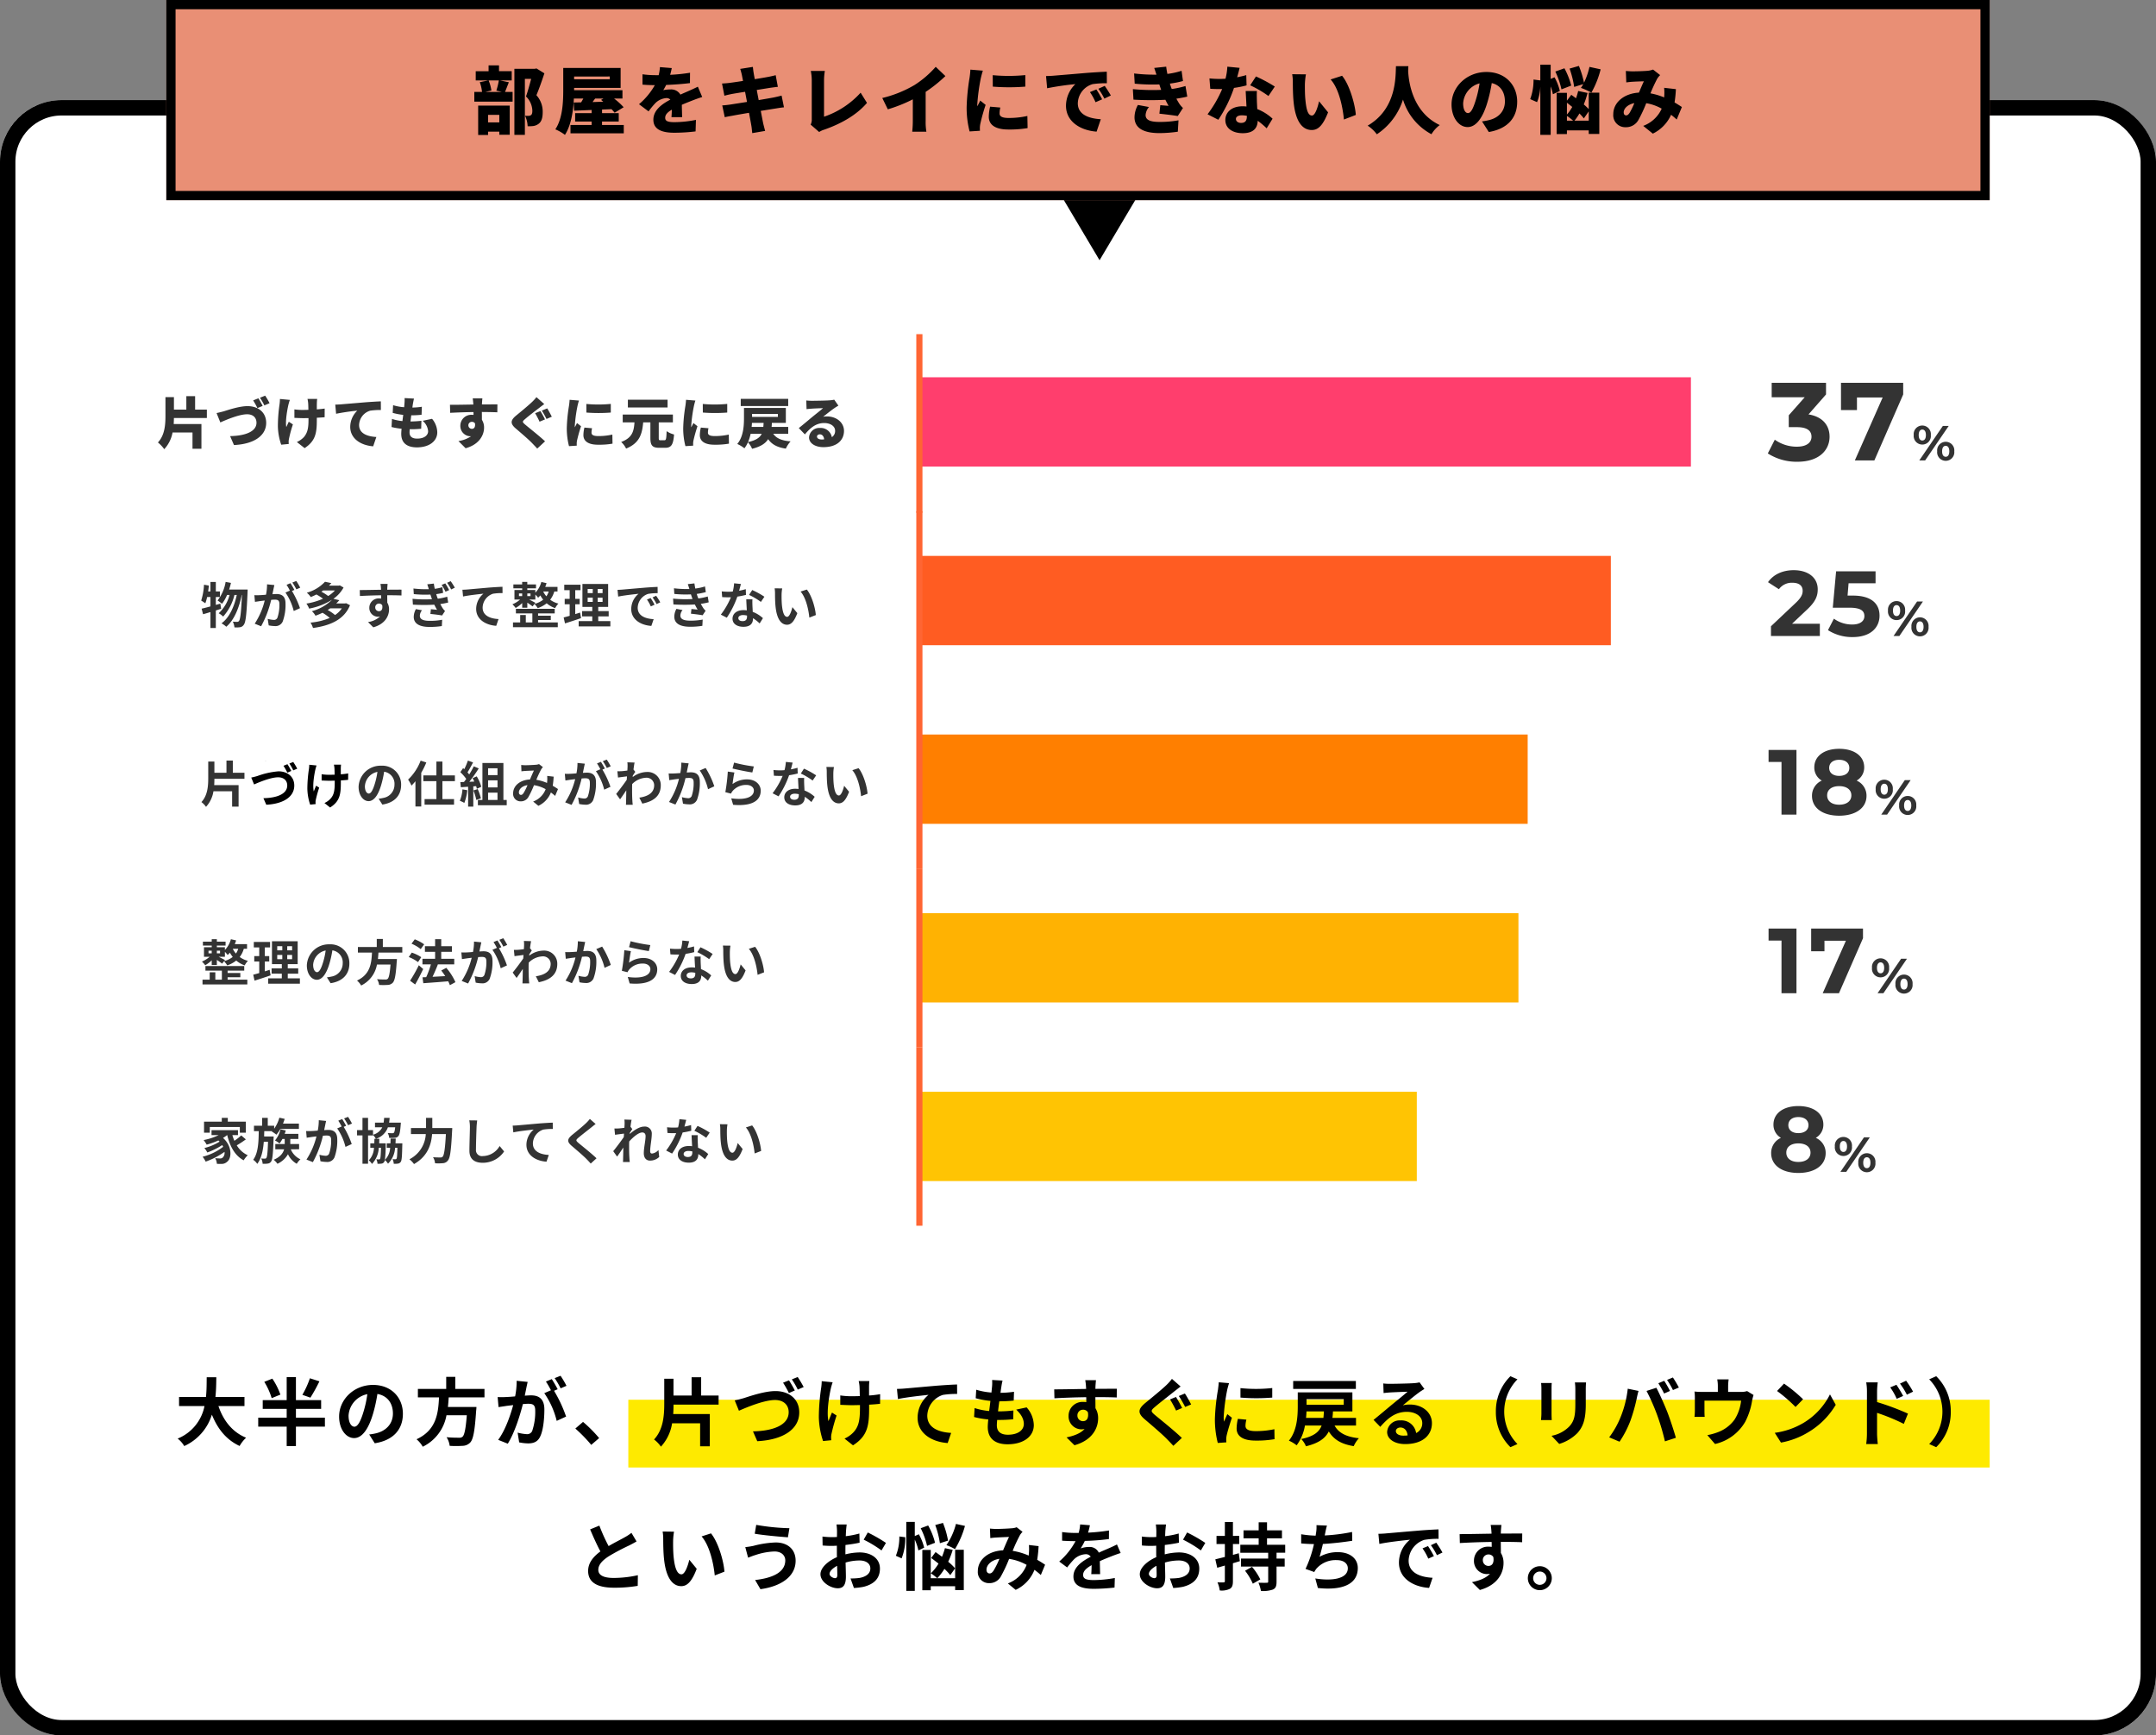
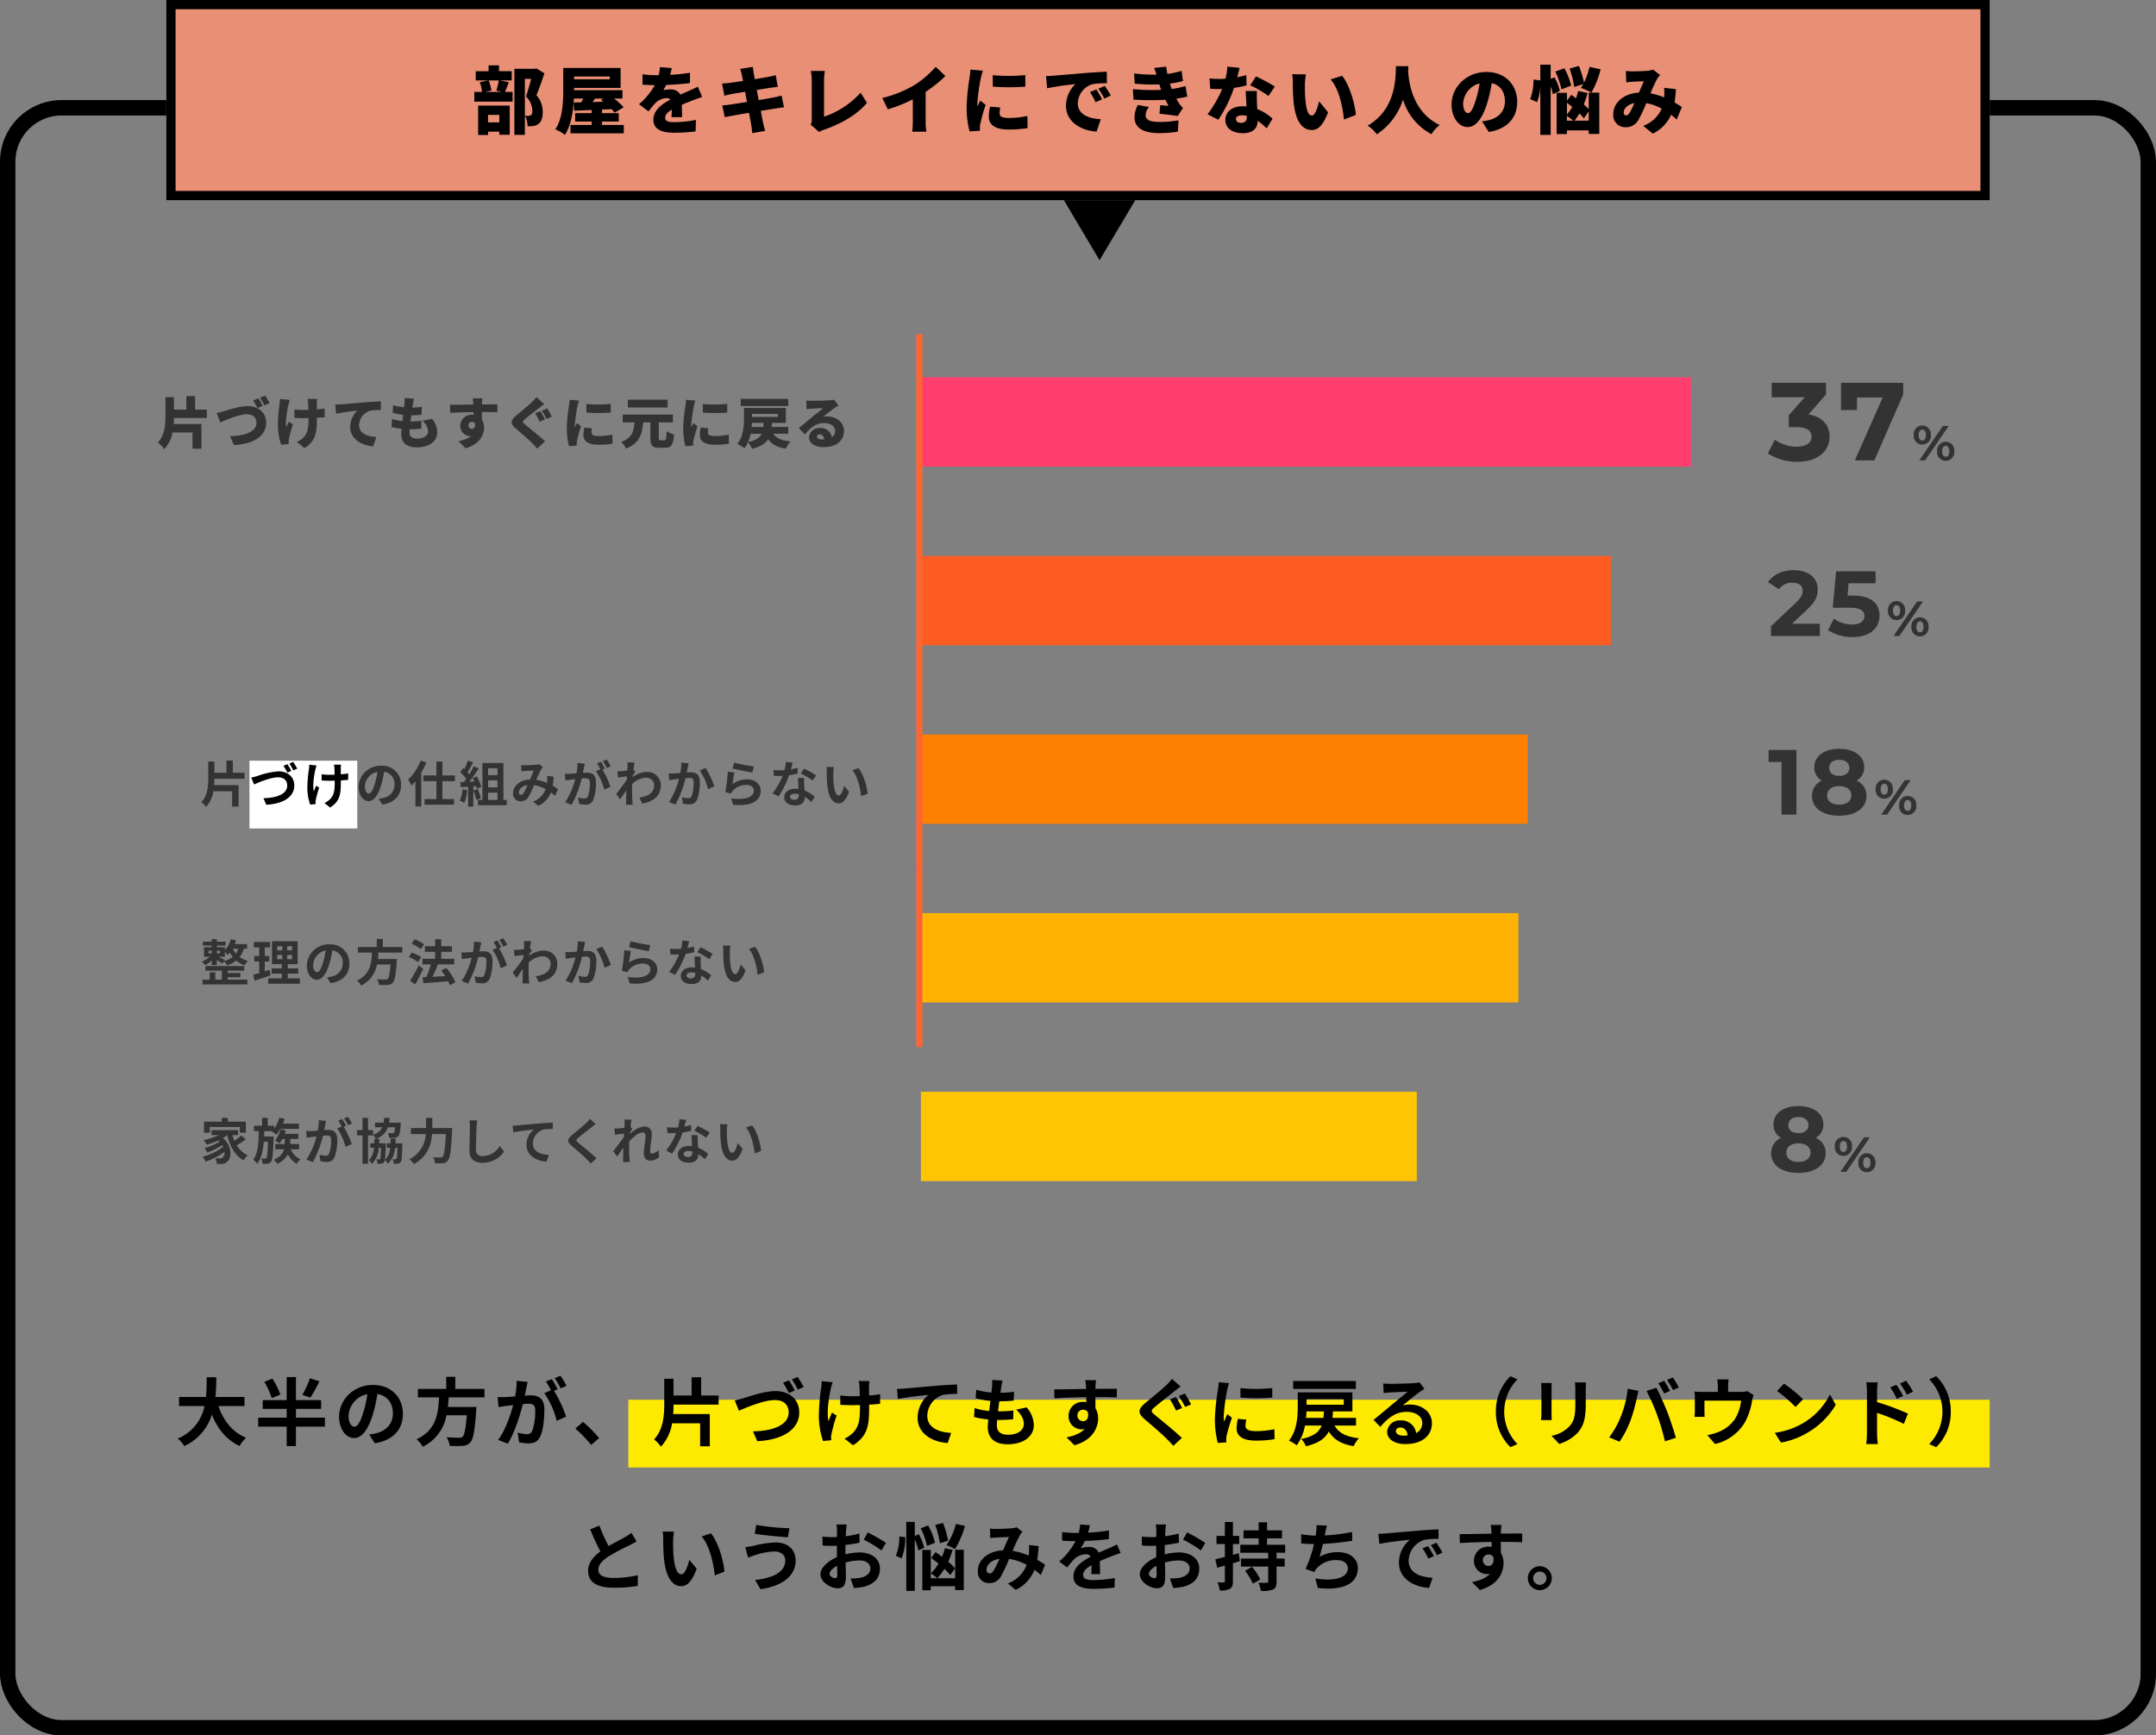
<svg xmlns="http://www.w3.org/2000/svg" width="700" height="563.5" viewBox="0 0 700 563.5">
  <rect x="0" y="0" width="700" height="563.5" fill="#808080" stroke="none" />
  <g id="グループ_196" data-name="グループ 196" transform="translate(-370 -1538)">
    <g id="長方形_13" data-name="長方形 13" transform="translate(370 1570.5)" fill="#fff" stroke="#000" stroke-width="5">
-       <rect width="700" height="531" rx="20" stroke="none" />
      <rect x="2.5" y="2.5" width="695" height="526" rx="17.5" fill="none" />
    </g>
    <path id="多角形_2" data-name="多角形 2" d="M19,0,38,32H0Z" transform="translate(746 1622.5) rotate(180)" />
    <g id="長方形_14" data-name="長方形 14" transform="translate(424 1538)" fill="#e98f75" stroke="#000" stroke-width="3">
      <rect width="592" height="65" stroke="none" />
      <rect x="1.5" y="1.5" width="589" height="62" fill="none" />
    </g>
    <g id="グループ_18" data-name="グループ 18" transform="translate(0 244.5)">
      <rect id="長方形_15" data-name="長方形 15" width="250" height="29" transform="translate(669 1416)" fill="#ff3e6d" />
      <rect id="長方形_16" data-name="長方形 16" width="224" height="29" transform="translate(669 1474)" fill="#ff5c22" />
      <rect id="長方形_17" data-name="長方形 17" width="197" height="29" transform="translate(669 1532)" fill="#ff7f00" />
      <rect id="長方形_18" data-name="長方形 18" width="194" height="29" transform="translate(669 1590)" fill="#ffb202" />
      <rect id="長方形_19" data-name="長方形 19" width="161" height="29" transform="translate(669 1648)" fill="#ffc403" />
    </g>
    <path id="パス_41" data-name="パス 41" d="M16.164,12.72V10H12.348V5.628H9.5V10H5.472V5.952H2.718v6.12c0,2.934-.252,6.264-2.448,8.6a10.717,10.717,0,0,1,2.052,2.178,10.752,10.752,0,0,0,2.7-5.418H11.5V22.71h2.9V14.682h-9c.036-.666.054-1.314.072-1.962Zm3.15-1.6,1.224,3.042c2.142-.954,6.192-2.646,8.694-2.646,2.016,0,3.042,1.17,3.042,2.754,0,2.844-3.618,4.248-8.568,4.338l1.26,2.9c6.8-.324,10.458-3.24,10.458-7.182,0-3.51-2.664-5.454-6.066-5.454-2.664,0-6.39,1.278-7.686,1.674C21.024,10.722,19.98,10.992,19.314,11.118ZM32.886,6.33l-1.692.684a24.387,24.387,0,0,1,1.386,2.5l1.71-.72C33.966,8.166,33.336,7,32.886,6.33ZM35.1,5.466l-1.692.684A20.078,20.078,0,0,1,34.83,8.634l1.692-.72A25.691,25.691,0,0,0,35.1,5.466ZM51.984,6.528h-3.15A9.814,9.814,0,0,1,49.05,7.86c.036.486.072,1.314.072,2.214-.648.018-1.3.036-1.908.036a18.245,18.245,0,0,1-2.628-.18v2.754c.954.036,1.962.09,2.7.09.612,0,1.242,0,1.872-.018v.7c0,2.79-.414,4.158-1.476,5.454a7.212,7.212,0,0,1-2.3,1.62l2.52,1.98c3.456-2.3,3.96-4.734,3.96-9.036v-.828c.972-.054,1.854-.108,2.538-.162l.018-2.826c-.684.108-1.584.2-2.556.27,0-.9,0-1.71.018-2.07A11.7,11.7,0,0,1,51.984,6.528Zm-8.874.324-3.222-.306a14.5,14.5,0,0,1-.126,1.746,49.027,49.027,0,0,0-.54,7.2,19.43,19.43,0,0,0,1.08,5.9l2.448-.234c-.018-.288-.036-.63-.036-.828a4.823,4.823,0,0,1,.126-.918,40.5,40.5,0,0,1,1.26-4.608l-1.332-.864c-.27.522-.576,1.278-.81,1.71-.36-1.818.288-5.508.666-7.164C42.714,8.094,42.93,7.356,43.11,6.852Zm14.742,1.53.27,2.97A69.148,69.148,0,0,1,65,10.344,7.346,7.346,0,0,0,62.712,15.6c0,3.834,3.438,6.012,7.452,6.318l1.026-3.024c-3.114-.18-5.6-1.224-5.6-3.87a5,5,0,0,1,3.618-4.68,22.7,22.7,0,0,1,3.456-.216L72.648,7.32c-1.314.054-3.438.18-5.238.324-3.294.288-6.012.5-7.7.648C59.364,8.328,58.572,8.364,57.852,8.382ZM83.412,6.42l-3.06-.162a10.356,10.356,0,0,1-.036,1.782c-.018.342-.054.756-.108,1.188a15.667,15.667,0,0,1-3.582-.666l-.126,2.5a20.614,20.614,0,0,0,3.42.648c-.09.666-.18,1.35-.252,2.016a15.468,15.468,0,0,1-3.4-.7l-.144,2.628a21.684,21.684,0,0,0,3.258.558c-.072.684-.108,1.278-.108,1.674,0,3.06,2.016,4.374,5.076,4.374,4.158,0,6.624-2.142,6.624-4.878A7.05,7.05,0,0,0,89.28,12.99l-3.06.648A4.9,4.9,0,0,1,88,17.022c0,1.26-1.17,2.394-3.564,2.394-1.6,0-2.466-.648-2.466-2,0-.27.018-.63.054-1.044h.738a29.623,29.623,0,0,0,2.988-.162l.072-2.574a34.636,34.636,0,0,1-3.528.216h-.018c.09-.666.162-1.35.252-2a28.133,28.133,0,0,0,3.348-.18l.09-2.592a21.092,21.092,0,0,1-3.078.252c.072-.5.126-.882.162-1.116C83.142,7.716,83.232,7.176,83.412,6.42Zm22.212-.072h-3.15c.054.27.126.936.2,1.8a.807.807,0,0,0,.018.2c-2.322.036-5.508.108-7.6.09l.072,2.61c2.2-.108,4.86-.216,7.56-.252.018.306.018.612.018.918a3.615,3.615,0,0,0-.45-.018A3.551,3.551,0,0,0,98.46,15.2a3.341,3.341,0,0,0,3.186,3.456,1.956,1.956,0,0,0,.324-.018,10.079,10.079,0,0,1-4.122,1.584l2.322,2.322c4.5-1.224,5.994-4.356,5.994-6.66a4.632,4.632,0,0,0-.7-2.574c0-.756,0-1.674-.018-2.538,2.268.018,3.96.054,5.022.108L110.5,8.31c-.936-.018-3.348.018-5.022.018v-.2C105.5,7.806,105.57,6.69,105.624,6.348Zm-4.554,8.8a1.1,1.1,0,0,1,1.152-1.17,1.165,1.165,0,0,1,.99.486c.2,1.368-.414,1.782-.99,1.782A1.137,1.137,0,0,1,101.07,15.15Zm23.382-4.662-1.71.684a28.667,28.667,0,0,1,1.44,2.754l1.764-.738A25.535,25.535,0,0,0,124.452,10.488Zm2.214-.882-1.746.72a26.754,26.754,0,0,1,1.512,2.718l1.728-.738C127.836,11.676,127.134,10.308,126.666,9.606Zm-.954-1.4-2.538-2.25a14.445,14.445,0,0,1-1.584,1.71c-1.224,1.152-3.528,3.06-4.968,4.23-1.908,1.566-2.016,2.646-.18,4.23,1.638,1.4,4.23,3.618,5.22,4.662.576.594,1.188,1.224,1.764,1.872l2.538-2.358c-1.8-1.71-5.328-4.464-6.516-5.49-.882-.774-.918-.936-.018-1.692,1.116-.99,3.384-2.718,4.5-3.564C124.434,9.156,125.046,8.688,125.712,8.2Zm13.662-.036.018,2.79a50.58,50.58,0,0,0,7.92,0V8.148A41.663,41.663,0,0,1,139.374,8.166Zm1.854,7.884-2.484-.216a10.683,10.683,0,0,0-.324,2.466c0,1.926,1.566,3.1,4.716,3.1a26.042,26.042,0,0,0,4.734-.342l-.054-2.952a20.693,20.693,0,0,1-4.536.486c-1.476,0-2.232-.306-2.232-1.1A6.284,6.284,0,0,1,141.228,16.05ZM136.98,7.068l-3.042-.252a20.2,20.2,0,0,1-.216,2.034,51.953,51.953,0,0,0-.7,7.092,22.962,22.962,0,0,0,.72,5.922l2.52-.162c-.018-.288-.018-.612-.018-.81a6.236,6.236,0,0,1,.108-.864,47.727,47.727,0,0,1,1.3-4.626l-1.314-1.044c-.234.522-.45.882-.7,1.386a3.329,3.329,0,0,1-.018-.414,47.311,47.311,0,0,1,.864-6.426C136.548,8.58,136.818,7.482,136.98,7.068Zm28.764-.27H152.856v2.52h12.888Zm-2.268,13.158c-.522,0-.594-.09-.594-.81v-5h4.59V11.6h-16.29v2.538H155c-.2,2.754-.612,5-4.32,6.372a7.034,7.034,0,0,1,1.6,2.142c4.446-1.8,5.22-4.824,5.544-8.514h2.34v5.022c0,2.412.576,3.24,2.862,3.24h1.944c1.98,0,2.628-.99,2.88-4.32A7.683,7.683,0,0,1,165.438,17c-.09,2.52-.18,2.952-.72,2.952Zm13.7-11.79.018,2.79a50.58,50.58,0,0,0,7.92,0V8.148A41.663,41.663,0,0,1,177.174,8.166Zm1.854,7.884-2.484-.216a10.683,10.683,0,0,0-.324,2.466c0,1.926,1.566,3.1,4.716,3.1a26.042,26.042,0,0,0,4.734-.342l-.054-2.952a20.693,20.693,0,0,1-4.536.486c-1.476,0-2.232-.306-2.232-1.1A6.284,6.284,0,0,1,179.028,16.05ZM174.78,7.068l-3.042-.252a20.2,20.2,0,0,1-.216,2.034,51.953,51.953,0,0,0-.7,7.092,22.962,22.962,0,0,0,.72,5.922l2.52-.162c-.018-.288-.018-.612-.018-.81a6.236,6.236,0,0,1,.108-.864,47.727,47.727,0,0,1,1.3-4.626l-1.314-1.044c-.234.522-.45.882-.7,1.386a3.329,3.329,0,0,1-.018-.414,47.311,47.311,0,0,1,.864-6.426C174.348,8.58,174.618,7.482,174.78,7.068Zm30.132-.558H189.5V8.85h15.408Zm-8.6,11.34c-.612,1.26-1.836,2.106-4.446,2.7a14.236,14.236,0,0,0,.846-2.7Zm5.256-6.444v.972h-8.388v-.972Zm-8.532,4.212q.081-.675.108-1.3h3.78c-.018.468-.054.9-.09,1.3Zm11.88,2.232V15.618h-5.4c.054-.414.072-.846.09-1.3h4.536V9.462h-13.59V12.72c0,2.448-.162,6.03-2.178,8.442a10.629,10.629,0,0,1,2.322,1.4,9.02,9.02,0,0,0,1.134-1.944,6.659,6.659,0,0,1,1.35,2.106c2.772-.684,4.32-1.71,5.22-3.132,1.188,1.692,2.9,2.664,5.742,3.078a8.91,8.91,0,0,1,1.548-2.358c-2.88-.216-4.644-.99-5.634-2.466Zm9.342.9c0-.36.342-.72.936-.72.756,0,1.3.648,1.386,1.638-.252.018-.522.036-.81.036C214.848,19.7,214.254,19.308,214.254,18.75ZM210.78,7.032l.09,2.826c.432-.072,1.08-.126,1.62-.162.972-.072,2.826-.144,3.726-.162-.864.774-2.538,2.07-3.546,2.9-1.062.882-3.168,2.664-4.32,3.564l1.98,2.052c1.728-2.106,3.618-3.69,6.246-3.69,1.98,0,3.564.972,3.564,2.52a2.351,2.351,0,0,1-1.062,2.07,3.674,3.674,0,0,0-3.906-2.988,3.289,3.289,0,0,0-3.492,3.06c0,1.98,2.106,3.168,4.644,3.168,4.662,0,6.7-2.466,6.7-5.274,0-2.718-2.43-4.7-5.526-4.7a6.168,6.168,0,0,0-1.26.108c.99-.756,2.574-2.052,3.582-2.736.45-.324.918-.594,1.386-.882l-1.35-1.926a9.5,9.5,0,0,1-1.6.216c-1.062.09-4.662.144-5.634.144A15.25,15.25,0,0,1,210.78,7.032Z" transform="translate(421 1661)" fill="#333" />
    <path id="合体_2" data-name="合体 2" d="M9,59H9V1H9V1H9V59H9v0Z" transform="translate(659.5 1645.5)" fill="none" stroke="#ff6533" stroke-width="2" />
-     <path id="パス_42" data-name="パス 42" d="M6.544,12.5l-1.472.416V10.344H6.4V8.536H5.072V5.464H3.328V8.536H2.576c.1-.64.176-1.264.24-1.9L1.232,6.36A20,20,0,0,1,.32,11.512a13.921,13.921,0,0,1,1.344.88,14.541,14.541,0,0,0,.592-2.048H3.328V13.4c-1.088.3-2.064.56-2.864.736l.464,1.808c.736-.192,1.536-.448,2.4-.7v5.168H5.072v-5.7c.592-.176,1.152-.368,1.728-.528ZM9.392,7.928c.224-.7.432-1.424.592-2.16l-1.728-.32A13.243,13.243,0,0,1,5.632,11.48a10.857,10.857,0,0,1,1.44,1.072A11.914,11.914,0,0,0,8.72,9.688h.816A12.411,12.411,0,0,1,6,15.624,6.725,6.725,0,0,1,7.456,16.7,16.181,16.181,0,0,0,11.12,9.688h.752c-.8,3.744-2.4,7.376-4.96,9.216a7.1,7.1,0,0,1,1.552,1.1c2.576-2.128,4.224-6.288,5.008-10.32h.08c-.256,5.744-.544,7.92-.944,8.432a.668.668,0,0,1-.592.3,12.979,12.979,0,0,1-1.424-.064,5.319,5.319,0,0,1,.528,1.856,9.149,9.149,0,0,0,1.808-.048,1.753,1.753,0,0,0,1.248-.832c.608-.8.9-3.408,1.2-10.544.016-.224.032-.864.032-.864ZM24.08,6.472,21.7,6.232a16.283,16.283,0,0,1-.336,3.376c-.816.08-1.568.128-2.064.144a15.277,15.277,0,0,1-1.712,0l.192,2.176c.5-.08,1.328-.192,1.792-.272.288-.032.8-.1,1.376-.16a24.483,24.483,0,0,1-3.248,7.52l2.08.832a33.72,33.72,0,0,0,3.264-8.576c.464-.032.864-.064,1.12-.064.992,0,1.552.176,1.552,1.456a12.7,12.7,0,0,1-.656,4.432,1.173,1.173,0,0,1-1.2.688,9.246,9.246,0,0,1-1.952-.336l.336,2.112a10.515,10.515,0,0,0,1.92.224,2.543,2.543,0,0,0,2.624-1.472A15.676,15.676,0,0,0,27.7,12.44c0-2.3-1.2-3.056-2.9-3.056-.336,0-.8.032-1.344.064.112-.576.24-1.168.336-1.648C23.872,7.4,23.984,6.888,24.08,6.472ZM31.2,5.144l-1.28.512a18.1,18.1,0,0,1,1.3,2.208L32.48,7.32A21.285,21.285,0,0,0,31.2,5.144Zm-1.9.72-1.264.528A17.69,17.69,0,0,1,29.12,8.28L27.68,8.9a17.994,17.994,0,0,1,2.688,6l2.032-.928a29.034,29.034,0,0,0-2.608-5.584l.784-.336C30.272,7.464,29.7,6.456,29.3,5.864Zm16.688,8.16A7.735,7.735,0,0,1,43.776,16.2a13.922,13.922,0,0,0-2.4-1.632c.3-.176.576-.352.848-.544Zm-2.24-5.808a9.966,9.966,0,0,1-2.208,1.808,13.177,13.177,0,0,0-2.208-1.392c.208-.144.4-.272.592-.416ZM47.36,12.36l-.32.08H44.176a12.309,12.309,0,0,0,.992-1.056l-1.92-.448a10.946,10.946,0,0,0,3.3-3.664l-1.216-.7-.32.08h-3.2q.408-.408.768-.816L40.512,5.4a12.689,12.689,0,0,1-5.9,3.552,6.67,6.67,0,0,1,1.28,1.408,17.73,17.73,0,0,0,1.84-.832A18.314,18.314,0,0,1,39.872,10.9a21.445,21.445,0,0,1-5.392,1.584,6.725,6.725,0,0,1,.88,1.632,21.178,21.178,0,0,0,7.424-2.864,14.571,14.571,0,0,1-6.528,3.7,5.454,5.454,0,0,1,1.168,1.472,20.059,20.059,0,0,0,2.288-.96,17.029,17.029,0,0,1,2.352,1.68,20.755,20.755,0,0,1-6.24,1.52,7.5,7.5,0,0,1,.8,1.744c5.488-.752,10.08-2.64,12.016-7.392ZM60.848,6.1h-2.32a11.611,11.611,0,0,1,.16,1.392c.016.128.016.288.032.5-2.176.032-5.088.1-6.912.1l.048,1.936c1.968-.112,4.464-.208,6.88-.24.016.352.016.72.016,1.072a4.152,4.152,0,0,0-.64-.048,3.018,3.018,0,0,0-3.2,2.992,2.823,2.823,0,0,0,2.752,2.944,3.421,3.421,0,0,0,.72-.08,7.19,7.19,0,0,1-3.9,1.824l1.712,1.7c3.9-1.088,5.12-3.744,5.12-5.824a4.072,4.072,0,0,0-.576-2.192c0-.7-.016-1.584-.016-2.4,2.176,0,3.664.032,4.624.08L65.36,7.96c-.832-.016-3.024.016-4.64.016.016-.192.016-.368.016-.5C60.752,7.224,60.816,6.36,60.848,6.1Zm-4.016,7.664a1.2,1.2,0,0,1,1.232-1.28,1.18,1.18,0,0,1,1.04.56c.224,1.408-.368,1.92-1.04,1.92A1.2,1.2,0,0,1,56.832,13.768Zm22.736-7.84-1.184.5a14.467,14.467,0,0,1,1.248,2.208l1.2-.528A20.852,20.852,0,0,0,79.568,5.928Zm1.76-.72-1.168.528A12.917,12.917,0,0,1,81.472,7.9l1.2-.576A22.416,22.416,0,0,0,81.328,5.208ZM68.944,10.936l.112,1.888A59.227,59.227,0,0,0,76,12.84c.272.544.56,1.1.9,1.664-.464-.048-1.344-.128-2-.192l-.16,1.536c1.152.112,2.9.32,3.792.5l.96-1.456a5.071,5.071,0,0,1-.72-.832,14.568,14.568,0,0,1-.816-1.424,21.439,21.439,0,0,0,2.56-.5l-.32-1.888a18.541,18.541,0,0,1-3.056.656c-.1-.256-.192-.512-.272-.736-.08-.24-.16-.5-.24-.752A20.088,20.088,0,0,0,78.88,9l-.256-1.84a14.653,14.653,0,0,1-2.464.528c-.128-.544-.224-1.12-.3-1.7l-2.144.24c.192.544.368,1.072.512,1.584a35.2,35.2,0,0,1-4.992-.224l.112,1.824a37.359,37.359,0,0,0,5.392.144c.1.288.192.592.32.96.064.176.128.368.192.544A40.826,40.826,0,0,1,68.944,10.936Zm3.072,3.712-1.984-.368a5.4,5.4,0,0,0-.7,2.576c.048,2.272,2.032,3.216,5.232,3.216a26.712,26.712,0,0,0,3.888-.288l.112-2.048a19.943,19.943,0,0,1-4.016.352c-2.112,0-3.232-.48-3.232-1.664A3,3,0,0,1,72.016,14.648Zm13.12-6.656.208,2.192c1.856-.4,5.12-.752,6.624-.912A6.443,6.443,0,0,0,89.6,14.216c0,3.456,3.168,5.264,6.512,5.488l.752-2.192c-2.7-.144-5.168-1.1-5.168-3.728a4.867,4.867,0,0,1,3.376-4.5A18.106,18.106,0,0,1,98.16,9.08l-.016-2.048c-1.12.032-2.88.144-4.528.272-2.928.256-5.568.5-6.9.608C86.4,7.944,85.776,7.976,85.136,7.992Zm24.56,9.824h4.128V16.424H109.7v-.752H115.1v-1.5H102.5v1.5h5.344V18.6h-2.128V16.2h-1.824v2.4h-2.336v1.552H116.1V18.6h-6.4Zm-.864-5.584c-.32-.192-1.328-.7-2.016-1.056h2V9.56a9.049,9.049,0,0,1,.9,1.024,8.081,8.081,0,0,0,.72-.752,9.156,9.156,0,0,0,.928,1.392,8.022,8.022,0,0,1-2.8,1.36ZM103.5,9.192h1.04v.864H103.5Zm3.744,0v.864h-1.04V9.192Zm5.9-.624a5.379,5.379,0,0,1-.752,1.552,7.03,7.03,0,0,1-1.024-1.552Zm2.864,0v-1.5h-3.984c.16-.4.3-.8.432-1.216l-1.7-.384a7.871,7.871,0,0,1-1.952,3.488v-.88h-2.608V7.528h2.832V6.264h-2.832V5.448h-1.664v.816H101.68V7.528h2.864v.544h-2.512v3.1h1.84a9.364,9.364,0,0,1-2.512,1.552,7.449,7.449,0,0,1,1.056,1.184,10.015,10.015,0,0,0,2.128-1.6v1.52h1.664V12.184c.624.416,1.328.912,1.712,1.216l.608-.784a6.838,6.838,0,0,1,1.056,1.344,9.535,9.535,0,0,0,2.912-1.568,8.252,8.252,0,0,0,2.752,1.568,6.035,6.035,0,0,1,1.056-1.472,7.649,7.649,0,0,1-2.672-1.248,8.04,8.04,0,0,0,1.328-2.672Zm7.328,6.832c-.512.176-1.04.336-1.568.5V12.7h1.44V10.952h-1.44V8.136h1.712V6.36h-5.28V8.136h1.76v2.816h-1.616V12.7h1.616v3.76c-.736.208-1.392.384-1.952.528l.432,1.936c1.536-.5,3.456-1.1,5.216-1.728Zm2.464-4.832h1.648v1.376h-1.648Zm0-2.832h1.648V9.08h-1.648ZM130.64,9.08h-1.584V7.736h1.584Zm0,2.864h-1.584V10.568h1.584Zm-1.408,6.224v-1.52h3.392V14.936h-3.392V13.56h3.216V6.12H124.1v7.44h3.2v1.376h-3.312v1.712H127.3v1.52H122.88V19.9h10.288V18.168ZM135.5,8.024l.208,2.192c1.856-.4,5.12-.752,6.624-.912a6.4,6.4,0,0,0-2.384,4.944c0,3.472,3.168,5.264,6.528,5.488l.752-2.192c-2.72-.144-5.184-1.088-5.184-3.728a4.862,4.862,0,0,1,3.392-4.48,16.622,16.622,0,0,1,3.088-.224l-.016-2.048c-1.136.048-2.88.144-4.528.288-2.928.24-5.568.48-6.912.592C136.768,7.976,136.144,8.008,135.5,8.024ZM146.24,10.68l-1.184.5A12.346,12.346,0,0,1,146.3,13.4l1.216-.544A19.858,19.858,0,0,0,146.24,10.68Zm1.792-.736-1.168.544a14.077,14.077,0,0,1,1.312,2.16l1.2-.576A23.934,23.934,0,0,0,148.032,9.944Zm5.5.928.112,1.888a59.5,59.5,0,0,0,6.96.016c.256.544.56,1.1.9,1.664-.48-.048-1.344-.128-2.016-.192l-.16,1.52c1.168.128,2.9.336,3.792.512l.976-1.472a4.878,4.878,0,0,1-.72-.816,14.563,14.563,0,0,1-.832-1.424,21.44,21.44,0,0,0,2.56-.5l-.32-1.888a20.656,20.656,0,0,1-3.056.64c-.1-.256-.192-.5-.272-.72-.08-.24-.16-.5-.24-.752a23.325,23.325,0,0,0,2.944-.592L163.9,6.92a18.389,18.389,0,0,1-3.152.688q-.168-.816-.288-1.68l-2.144.24c.192.56.352,1.072.512,1.584a33.282,33.282,0,0,1-5.008-.24l.112,1.84a37.409,37.409,0,0,0,5.392.144c.1.272.192.576.32.944.064.176.128.368.208.56A41,41,0,0,1,153.536,10.872Zm3.072,3.712-1.984-.384a5.313,5.313,0,0,0-.688,2.576c.032,2.288,2.016,3.232,5.216,3.232a24.575,24.575,0,0,0,3.888-.3l.112-2.032a21.059,21.059,0,0,1-4.016.352c-2.112,0-3.232-.48-3.232-1.664A3,3,0,0,1,156.608,14.584ZM175.552,6.12,173.344,5.9a13.455,13.455,0,0,1-.432,2.672c-.5.048-.976.064-1.456.064a20.213,20.213,0,0,1-2.128-.112l.144,1.856c.688.048,1.344.064,2,.064.272,0,.544,0,.832-.016a25.208,25.208,0,0,1-3.264,5.648l1.936.992a29.481,29.481,0,0,0,3.424-6.848,27.757,27.757,0,0,0,2.8-.56L177.136,7.8a19.616,19.616,0,0,1-2.16.512C175.216,7.448,175.424,6.632,175.552,6.12Zm-.832,11.072c0-.56.592-.976,1.52-.976a5.748,5.748,0,0,1,1.3.16v.32c0,.88-.336,1.488-1.44,1.488C175.216,18.184,174.72,17.784,174.72,17.192Zm4.576-6.1h-2c.032.976.112,2.4.176,3.584-.368-.032-.72-.064-1.1-.064-2.224,0-3.536,1.2-3.536,2.768,0,1.76,1.568,2.64,3.552,2.64,2.272,0,3.088-1.152,3.088-2.64v-.16a13.564,13.564,0,0,1,2.16,1.712l1.072-1.712a10.463,10.463,0,0,0-3.312-2.048c-.032-.8-.08-1.568-.1-2.032C179.28,12.44,179.248,11.768,179.3,11.1Zm2.752.848,1.136-1.68a27.561,27.561,0,0,0-3.952-2.176l-1.024,1.584A23.093,23.093,0,0,1,182.048,11.944ZM188.96,7.56,186.5,7.528a9.725,9.725,0,0,1,.128,1.632c0,.976.016,2.848.176,4.32.448,4.288,1.968,5.872,3.728,5.872,1.28,0,2.288-.976,3.344-3.76l-1.6-1.952c-.3,1.28-.944,3.152-1.7,3.152-1.008,0-1.488-1.584-1.712-3.888-.1-1.152-.112-2.352-.1-3.392A12.945,12.945,0,0,1,188.96,7.56Zm8,.368-2.032.656c1.744,1.984,2.592,5.872,2.848,8.448l2.1-.816C199.7,13.768,198.48,9.768,196.96,7.928Z" transform="translate(435 1721.5)" fill="#333" />
    <path id="合体_2-2" data-name="合体 2" d="M9,59H9V1H9V1H9V59H9v0Z" transform="translate(659.5 1703)" fill="none" stroke="#ff6533" stroke-width="2" />
    <path id="パス_43" data-name="パス 43" d="M14.368,11.384V9.416H10.592V5.464H8.528V9.416H4.608V5.784h-2V11.16c0,2.688-.224,5.632-2.208,7.776a6.839,6.839,0,0,1,1.488,1.552A9.629,9.629,0,0,0,4.3,15.432h6.064v4.976h2.1V13.432H4.544c.048-.688.064-1.36.064-2.048Zm6.7-5.856a16.749,16.749,0,0,1-3.824,6.112,15.537,15.537,0,0,1,1.12,1.984c.368-.384.752-.816,1.12-1.28V20.36H21.44V9.368a29.389,29.389,0,0,0,1.52-3.232Zm11.184,3.36H30.5V5.624H28.512V8.888h-6.1v1.92h6.1v7.264c0,.352-.144.48-.544.48-.368.016-1.776.016-3.008-.032a7.578,7.578,0,0,1,.736,1.888,11.374,11.374,0,0,0,3.744-.32c.768-.288,1.056-.784,1.056-2.016V10.808h1.76Zm-5.232,6.768c-.48-.96-1.472-2.528-2.192-3.7l-1.7.784a41.426,41.426,0,0,1,2.08,3.84ZM46.048,6.28h-2.32a7.621,7.621,0,0,1,.176,1.1c.032.432.048,1.264.064,2.16-.608.016-1.232.032-1.808.032A16.828,16.828,0,0,1,39.744,9.4v2.032c.784.032,1.776.08,2.464.08.592,0,1.184-.016,1.792-.032v.576c0,2.7-.256,4.128-1.488,5.408a6.208,6.208,0,0,1-1.856,1.28L42.5,20.2c3.2-2.032,3.488-4.352,3.488-8.128V11.4c.9-.048,1.728-.112,2.368-.192l.016-2.08a21.047,21.047,0,0,1-2.4.288V7.368C45.984,7.016,46,6.632,46.048,6.28ZM38.1,6.552l-2.368-.24A10.847,10.847,0,0,1,35.616,7.7a44.93,44.93,0,0,0-.512,6.384,17.4,17.4,0,0,0,.912,5.184l1.776-.176c-.016-.224-.032-.5-.032-.656a3.606,3.606,0,0,1,.1-.784,39.489,39.489,0,0,1,1.088-3.9l-.992-.64c-.272.592-.56,1.36-.768,1.856-.432-1.984.128-5.344.528-7.12A12.755,12.755,0,0,1,38.1,6.552Zm27.136,6.816a6.093,6.093,0,0,0-6.464-6.24,7.109,7.109,0,0,0-7.344,6.848c0,2.7,1.472,4.656,3.248,4.656,1.744,0,3.12-1.984,4.08-5.216a32.357,32.357,0,0,0,.96-4.336,3.955,3.955,0,0,1,3.36,4.224,4.342,4.342,0,0,1-3.648,4.288,12.306,12.306,0,0,1-1.488.256l1.2,1.9C63.168,19.128,65.232,16.744,65.232,13.368Zm-11.76.4a5.036,5.036,0,0,1,4.064-4.64A24.017,24.017,0,0,1,56.688,13c-.656,2.16-1.28,3.168-1.952,3.168C54.112,16.168,53.472,15.384,53.472,13.768Zm18.1-8.288A16.772,16.772,0,0,1,67.5,11.64a12.055,12.055,0,0,1,1.1,1.952,16.069,16.069,0,0,0,1.28-1.424v8.208h1.888V9.416a25.867,25.867,0,0,0,1.648-3.344Zm11.12,6.656V10.28H78.64V5.768H76.688V10.28h-4.24v1.856h4.24V17.96h-3.84v1.824h9.568V17.96H78.64V12.136Zm2.448,2.672a11.633,11.633,0,0,1-.848,3.712,9.4,9.4,0,0,1,1.456.688,14.793,14.793,0,0,0,.96-4.128Zm4.448-1.04a8.706,8.706,0,0,1,.224.864l1.44-.672a13.049,13.049,0,0,0-1.472-3.376l-1.344.592c.192.336.384.72.56,1.1l-1.616.064a51.508,51.508,0,0,0,3.056-4.336l-1.616-.672A25.019,25.019,0,0,1,87.344,9.96c-.16-.208-.352-.448-.56-.672.576-.9,1.232-2.128,1.808-3.232l-1.68-.592a21.151,21.151,0,0,1-1.168,2.784l-.384-.336-.9,1.312a15.073,15.073,0,0,1,1.92,2.192c-.24.352-.5.688-.736.992l-1.184.048.16,1.664,2.368-.16v6.448h1.68V13.832ZM88.7,15.16a16.284,16.284,0,0,1,.944,3.088l1.5-.528a18.246,18.246,0,0,0-1.04-3.008Zm4.768.72h3.056v2.368H93.472Zm3.056-7.92v2.224H93.472V7.96Zm0,6.208H93.472V11.88h3.056Zm1.92,4.08v-12H91.632v12H90.16V19.96h9.36V18.248Zm5.776-11.36.08,2.064c.416-.064.976-.112,1.3-.128.736-.048,2.112-.1,2.752-.128-.368.752-.832,1.84-1.28,2.9-3.216.144-5.472,2.032-5.472,4.512a2.4,2.4,0,0,0,2.464,2.592,2.789,2.789,0,0,0,2.5-1.408,31.45,31.45,0,0,0,1.808-3.84,11.094,11.094,0,0,1,3.792,1.3A6.893,6.893,0,0,1,108.1,18.76l1.7,1.392a8,8,0,0,0,4.064-4.336,16.682,16.682,0,0,1,1.376,1.12l.928-2.224c-.464-.32-1.04-.688-1.712-1.072a25.984,25.984,0,0,0,.3-2.96l-2.1-.24a10.539,10.539,0,0,1,0,1.744c-.016.176-.032.352-.048.544a14.4,14.4,0,0,0-3.472-1.024,34.093,34.093,0,0,1,1.6-3.44,3.857,3.857,0,0,1,.544-.672L110,6.6a3.437,3.437,0,0,1-1.088.224c-.752.064-2.448.144-3.36.144C105.2,6.968,104.656,6.936,104.224,6.888Zm-.752,8.912c0-1.008,1.008-2.1,2.8-2.368a17.919,17.919,0,0,1-1.3,2.608c-.288.4-.512.56-.832.56C103.776,16.6,103.472,16.328,103.472,15.8ZM124.88,6.472l-2.384-.24a16.284,16.284,0,0,1-.336,3.376c-.816.08-1.568.128-2.064.144a15.277,15.277,0,0,1-1.712,0l.192,2.176c.5-.08,1.328-.192,1.792-.272.288-.032.8-.1,1.376-.16a24.483,24.483,0,0,1-3.248,7.52l2.08.832a33.72,33.72,0,0,0,3.264-8.576c.464-.032.864-.064,1.12-.064.992,0,1.552.176,1.552,1.456a12.7,12.7,0,0,1-.656,4.432,1.173,1.173,0,0,1-1.2.688,9.246,9.246,0,0,1-1.952-.336l.336,2.112a10.514,10.514,0,0,0,1.92.224,2.543,2.543,0,0,0,2.624-1.472,15.676,15.676,0,0,0,.912-5.872c0-2.3-1.2-3.056-2.9-3.056-.336,0-.8.032-1.344.064.112-.576.24-1.168.336-1.648C124.672,7.4,124.784,6.888,124.88,6.472ZM132,5.144l-1.28.512a18.1,18.1,0,0,1,1.3,2.208l1.264-.544A21.286,21.286,0,0,0,132,5.144Zm-1.9.72-1.264.528A17.689,17.689,0,0,1,129.92,8.28l-1.44.624a17.994,17.994,0,0,1,2.688,6l2.032-.928a29.034,29.034,0,0,0-2.608-5.584l.784-.336C131.072,7.464,130.5,6.456,130.1,5.864Zm8.656,1.6c0,.176-.032.624-.064,1.232-.688.1-1.392.176-1.856.208a13.747,13.747,0,0,1-1.392.016l.208,2.048c.9-.128,2.128-.288,2.912-.384-.016.384-.048.768-.08,1.136-.912,1.344-2.512,3.456-3.424,4.576l1.264,1.744c.56-.752,1.344-1.92,2.016-2.928-.016,1.344-.032,2.272-.064,3.52,0,.256-.016.832-.048,1.184h2.208c-.048-.368-.1-.944-.112-1.232-.1-1.5-.1-2.848-.1-4.16,0-.416.016-.88.032-1.344a6.727,6.727,0,0,1,4.528-2.048,2.46,2.46,0,0,1,2.608,2.4c.016,2.5-2,3.648-4.816,4.064l.96,1.936c3.968-.784,6-2.72,6-5.952a4.246,4.246,0,0,0-4.416-4.32,7.857,7.857,0,0,0-4.7,1.648c.016-.144.016-.3.032-.448.272-.416.592-.944.816-1.232l-.592-.752c.128-1.008.256-1.824.352-2.272l-2.336-.08A8.834,8.834,0,0,1,138.752,7.464Zm19.84-1.1-2.384-.24a17.734,17.734,0,0,1-.336,3.392c-.816.064-1.568.112-2.064.128a15.277,15.277,0,0,1-1.712,0l.192,2.176c.48-.08,1.328-.192,1.776-.272.3-.032.8-.1,1.376-.16a24.053,24.053,0,0,1-3.232,7.52l2.08.832a33.72,33.72,0,0,0,3.264-8.576c.448-.032.848-.064,1.1-.064,1.008,0,1.552.176,1.552,1.456a12.735,12.735,0,0,1-.64,4.432,1.186,1.186,0,0,1-1.2.688,9.375,9.375,0,0,1-1.968-.336l.352,2.112a10.351,10.351,0,0,0,1.92.224A2.556,2.556,0,0,0,161.3,18.2a15.676,15.676,0,0,0,.912-5.872c0-2.3-1.2-3.056-2.9-3.056-.336,0-.816.032-1.344.064.112-.576.224-1.168.336-1.648C158.384,7.288,158.5,6.776,158.592,6.36Zm5.5,1.5-1.9.816a18.4,18.4,0,0,1,2.688,6.08l2.032-.944A27.655,27.655,0,0,0,164.1,7.864Zm9.248-1.744-.512,1.92c1.248.32,4.816,1.072,6.432,1.28l.48-1.952A48.973,48.973,0,0,1,173.344,6.12Zm.1,3.216-2.144-.3a59.029,59.029,0,0,1-.8,6.688l1.84.464a3.877,3.877,0,0,1,.592-.928,5.7,5.7,0,0,1,4.448-1.888c1.392,0,2.384.768,2.384,1.808,0,2.032-2.544,3.2-7.344,2.544l.608,2.1c6.656.56,8.96-1.68,8.96-4.592,0-1.936-1.632-3.664-4.432-3.664a7.832,7.832,0,0,0-4.72,1.52C172.944,12.168,173.232,10.216,173.44,9.336ZM192.352,6.12,190.144,5.9a13.455,13.455,0,0,1-.432,2.672c-.5.048-.976.064-1.456.064a20.213,20.213,0,0,1-2.128-.112l.144,1.856c.688.048,1.344.064,2,.064.272,0,.544,0,.832-.016a25.208,25.208,0,0,1-3.264,5.648l1.936.992a29.481,29.481,0,0,0,3.424-6.848,27.757,27.757,0,0,0,2.8-.56L193.936,7.8a19.616,19.616,0,0,1-2.16.512C192.016,7.448,192.224,6.632,192.352,6.12Zm-.832,11.072c0-.56.592-.976,1.52-.976a5.748,5.748,0,0,1,1.3.16v.32c0,.88-.336,1.488-1.44,1.488C192.016,18.184,191.52,17.784,191.52,17.192Zm4.576-6.1h-2c.032.976.112,2.4.176,3.584-.368-.032-.72-.064-1.1-.064-2.224,0-3.536,1.2-3.536,2.768,0,1.76,1.568,2.64,3.552,2.64,2.272,0,3.088-1.152,3.088-2.64v-.16a13.564,13.564,0,0,1,2.16,1.712l1.072-1.712a10.463,10.463,0,0,0-3.312-2.048c-.032-.8-.08-1.568-.1-2.032C196.08,12.44,196.048,11.768,196.1,11.1Zm2.752.848,1.136-1.68a27.561,27.561,0,0,0-3.952-2.176l-1.024,1.584A23.093,23.093,0,0,1,198.848,11.944ZM205.76,7.56,203.3,7.528a9.725,9.725,0,0,1,.128,1.632c0,.976.016,2.848.176,4.32.448,4.288,1.968,5.872,3.728,5.872,1.28,0,2.288-.976,3.344-3.76l-1.6-1.952c-.3,1.28-.944,3.152-1.7,3.152-1.008,0-1.488-1.584-1.712-3.888-.1-1.152-.112-2.352-.1-3.392A12.945,12.945,0,0,1,205.76,7.56Zm8,.368-2.032.656c1.744,1.984,2.592,5.872,2.848,8.448l2.1-.816C216.5,13.768,215.28,9.768,213.76,7.928Z" transform="translate(435 1779.5)" fill="#333" />
    <path id="合体_2-3" data-name="合体 2" d="M9,59H9V1H9V1H9V59H9v0Z" transform="translate(659.5 1761)" fill="none" stroke="#ff6533" stroke-width="2" />
    <path id="パス_44" data-name="パス 44" d="M8.9,17.816h4.128V16.424H8.9v-.752H14.3v-1.5H1.7v1.5H7.04V18.6H4.912V16.2H3.088v2.4H.752v1.552H15.3V18.6H8.9Zm-.864-5.584c-.32-.192-1.328-.7-2.016-1.056h2V9.56a9.048,9.048,0,0,1,.9,1.024,8.079,8.079,0,0,0,.72-.752,9.156,9.156,0,0,0,.928,1.392,8.022,8.022,0,0,1-2.8,1.36ZM2.7,9.192h1.04v.864H2.7Zm3.744,0v.864H5.408V9.192Zm5.9-.624A5.379,5.379,0,0,1,11.6,10.12a7.03,7.03,0,0,1-1.024-1.552Zm2.864,0v-1.5H11.232c.16-.4.3-.8.432-1.216l-1.7-.384A7.871,7.871,0,0,1,8.016,8.952v-.88H5.408V7.528H8.24V6.264H5.408V5.448H3.744v.816H.88V7.528H3.744v.544H1.232v3.1h1.84A9.364,9.364,0,0,1,.56,12.728a7.449,7.449,0,0,1,1.056,1.184,10.014,10.014,0,0,0,2.128-1.6v1.52H5.408V12.184c.624.416,1.328.912,1.712,1.216l.608-.784A6.839,6.839,0,0,1,8.784,13.96,9.535,9.535,0,0,0,11.7,12.392a8.252,8.252,0,0,0,2.752,1.568A6.035,6.035,0,0,1,15.5,12.488a7.649,7.649,0,0,1-2.672-1.248A8.04,8.04,0,0,0,14.16,8.568ZM22.544,15.4c-.512.176-1.04.336-1.568.5V12.7h1.44V10.952h-1.44V8.136h1.712V6.36h-5.28V8.136h1.76v2.816H17.552V12.7h1.616v3.76c-.736.208-1.392.384-1.952.528l.432,1.936c1.536-.5,3.456-1.1,5.216-1.728Zm2.464-4.832h1.648v1.376H25.008Zm0-2.832h1.648V9.08H25.008ZM29.84,9.08H28.256V7.736H29.84Zm0,2.864H28.256V10.568H29.84Zm-1.408,6.224v-1.52h3.392V14.936H28.432V13.56h3.216V6.12H23.3v7.44h3.2v1.376H23.184v1.712H26.5v1.52H22.08V19.9H32.368V18.168Zm20-4.8a6.093,6.093,0,0,0-6.464-6.24,7.109,7.109,0,0,0-7.344,6.848c0,2.7,1.472,4.656,3.248,4.656,1.744,0,3.12-1.984,4.08-5.216a32.357,32.357,0,0,0,.96-4.336,3.955,3.955,0,0,1,3.36,4.224,4.342,4.342,0,0,1-3.648,4.288,12.306,12.306,0,0,1-1.488.256l1.2,1.9C46.368,19.128,48.432,16.744,48.432,13.368Zm-11.76.4a5.036,5.036,0,0,1,4.064-4.64A24.017,24.017,0,0,1,39.888,13c-.656,2.16-1.28,3.168-1.952,3.168C37.312,16.168,36.672,15.384,36.672,13.768ZM65.616,9.816V7.992H59.3V5.384H57.328V7.992H51.2V9.816h4.576c-.176,3.424-.544,7.072-4.864,9.072A6.083,6.083,0,0,1,52.256,20.5a9.392,9.392,0,0,0,5.136-6.816h4.4c-.224,2.912-.512,4.3-.928,4.656a1.027,1.027,0,0,1-.768.208c-.464,0-1.584,0-2.688-.112a4.428,4.428,0,0,1,.672,1.872,21.915,21.915,0,0,0,2.736,0,2.362,2.362,0,0,0,1.728-.736c.64-.7.976-2.5,1.264-6.848a7.784,7.784,0,0,0,.064-.832H57.7c.08-.688.128-1.392.176-2.08Zm7.1-2.688A14.043,14.043,0,0,0,69.664,5.5L68.608,6.92A12.2,12.2,0,0,1,71.6,8.68ZM71.776,11.3a12.892,12.892,0,0,0-3.088-1.488l-.976,1.44A12.326,12.326,0,0,1,70.72,12.9Zm-.8,2.624a47.816,47.816,0,0,1-2.832,5.024l1.648,1.216c.9-1.536,1.824-3.36,2.608-5.024Zm11.888,5.488A18.616,18.616,0,0,0,79.9,14.76l-1.632.864c.432.56.88,1.184,1.28,1.824-1.408.08-2.832.16-4.112.224.576-1.2,1.216-2.672,1.728-4.016L77.1,13.64H82.48V11.816H78.256V9.56h3.472V7.736H78.256V5.464H76.272V7.736H72.96V9.56h3.312v2.256H72.16V13.64H74.9a28.99,28.99,0,0,1-1.52,4.144l-1.2.048.256,1.92c2.16-.16,5.184-.368,8.08-.624a8.836,8.836,0,0,1,.544,1.264ZM91.28,6.472,88.9,6.232a16.283,16.283,0,0,1-.336,3.376c-.816.08-1.568.128-2.064.144a15.277,15.277,0,0,1-1.712,0l.192,2.176c.5-.08,1.328-.192,1.792-.272.288-.032.8-.1,1.376-.16a24.483,24.483,0,0,1-3.248,7.52l2.08.832a33.72,33.72,0,0,0,3.264-8.576c.464-.032.864-.064,1.12-.064.992,0,1.552.176,1.552,1.456a12.7,12.7,0,0,1-.656,4.432,1.173,1.173,0,0,1-1.2.688,9.245,9.245,0,0,1-1.952-.336l.336,2.112a10.514,10.514,0,0,0,1.92.224,2.543,2.543,0,0,0,2.624-1.472A15.676,15.676,0,0,0,94.9,12.44c0-2.3-1.2-3.056-2.9-3.056-.336,0-.8.032-1.344.064.112-.576.24-1.168.336-1.648C91.072,7.4,91.184,6.888,91.28,6.472ZM98.4,5.144l-1.28.512a18.1,18.1,0,0,1,1.3,2.208L99.68,7.32A21.286,21.286,0,0,0,98.4,5.144Zm-1.9.72-1.264.528A17.69,17.69,0,0,1,96.32,8.28L94.88,8.9a17.994,17.994,0,0,1,2.688,6l2.032-.928a29.034,29.034,0,0,0-2.608-5.584l.784-.336C97.472,7.464,96.9,6.456,96.5,5.864Zm8.656,1.6c0,.176-.032.624-.064,1.232-.688.1-1.392.176-1.856.208a13.747,13.747,0,0,1-1.392.016l.208,2.048c.9-.128,2.128-.288,2.912-.384-.016.384-.048.768-.08,1.136-.912,1.344-2.512,3.456-3.424,4.576l1.264,1.744c.56-.752,1.344-1.92,2.016-2.928-.016,1.344-.032,2.272-.064,3.52,0,.256-.016.832-.048,1.184h2.208c-.048-.368-.1-.944-.112-1.232-.1-1.5-.1-2.848-.1-4.16,0-.416.016-.88.032-1.344a6.727,6.727,0,0,1,4.528-2.048,2.46,2.46,0,0,1,2.608,2.4c.016,2.5-2,3.648-4.816,4.064l.96,1.936c3.968-.784,6-2.72,6-5.952a4.246,4.246,0,0,0-4.416-4.32,7.857,7.857,0,0,0-4.7,1.648c.016-.144.016-.3.032-.448.272-.416.592-.944.816-1.232l-.592-.752c.128-1.008.256-1.824.352-2.272l-2.336-.08A8.835,8.835,0,0,1,105.152,7.464Zm19.84-1.1-2.384-.24a17.734,17.734,0,0,1-.336,3.392c-.816.064-1.568.112-2.064.128a15.277,15.277,0,0,1-1.712,0l.192,2.176c.48-.08,1.328-.192,1.776-.272.3-.032.8-.1,1.376-.16a24.053,24.053,0,0,1-3.232,7.52l2.08.832a33.72,33.72,0,0,0,3.264-8.576c.448-.032.848-.064,1.1-.064,1.008,0,1.552.176,1.552,1.456a12.735,12.735,0,0,1-.64,4.432,1.186,1.186,0,0,1-1.2.688,9.375,9.375,0,0,1-1.968-.336l.352,2.112a10.351,10.351,0,0,0,1.92.224A2.556,2.556,0,0,0,127.7,18.2a15.676,15.676,0,0,0,.912-5.872c0-2.3-1.2-3.056-2.9-3.056-.336,0-.816.032-1.344.064.112-.576.224-1.168.336-1.648C124.784,7.288,124.9,6.776,124.992,6.36Zm5.5,1.5-1.9.816a18.4,18.4,0,0,1,2.688,6.08l2.032-.944A27.655,27.655,0,0,0,130.5,7.864Zm9.248-1.744-.512,1.92c1.248.32,4.816,1.072,6.432,1.28l.48-1.952A48.973,48.973,0,0,1,139.744,6.12Zm.1,3.216-2.144-.3a59.029,59.029,0,0,1-.8,6.688l1.84.464a3.877,3.877,0,0,1,.592-.928,5.7,5.7,0,0,1,4.448-1.888c1.392,0,2.384.768,2.384,1.808,0,2.032-2.544,3.2-7.344,2.544l.608,2.1c6.656.56,8.96-1.68,8.96-4.592,0-1.936-1.632-3.664-4.432-3.664a7.832,7.832,0,0,0-4.72,1.52C139.344,12.168,139.632,10.216,139.84,9.336ZM158.752,6.12,156.544,5.9a13.455,13.455,0,0,1-.432,2.672c-.5.048-.976.064-1.456.064a20.213,20.213,0,0,1-2.128-.112l.144,1.856c.688.048,1.344.064,2,.064.272,0,.544,0,.832-.016a25.208,25.208,0,0,1-3.264,5.648l1.936.992a29.481,29.481,0,0,0,3.424-6.848,27.757,27.757,0,0,0,2.8-.56L160.336,7.8a19.616,19.616,0,0,1-2.16.512C158.416,7.448,158.624,6.632,158.752,6.12Zm-.832,11.072c0-.56.592-.976,1.52-.976a5.748,5.748,0,0,1,1.3.16v.32c0,.88-.336,1.488-1.44,1.488C158.416,18.184,157.92,17.784,157.92,17.192Zm4.576-6.1h-2c.032.976.112,2.4.176,3.584-.368-.032-.72-.064-1.1-.064-2.224,0-3.536,1.2-3.536,2.768,0,1.76,1.568,2.64,3.552,2.64,2.272,0,3.088-1.152,3.088-2.64v-.16a13.564,13.564,0,0,1,2.16,1.712l1.072-1.712a10.463,10.463,0,0,0-3.312-2.048c-.032-.8-.08-1.568-.1-2.032C162.48,12.44,162.448,11.768,162.5,11.1Zm2.752.848,1.136-1.68a27.561,27.561,0,0,0-3.952-2.176l-1.024,1.584A23.093,23.093,0,0,1,165.248,11.944ZM172.16,7.56,169.7,7.528a9.725,9.725,0,0,1,.128,1.632c0,.976.016,2.848.176,4.32.448,4.288,1.968,5.872,3.728,5.872,1.28,0,2.288-.976,3.344-3.76l-1.6-1.952c-.3,1.28-.944,3.152-1.7,3.152-1.008,0-1.488-1.584-1.712-3.888-.1-1.152-.112-2.352-.1-3.392A12.945,12.945,0,0,1,172.16,7.56Zm8,.368-2.032.656c1.744,1.984,2.592,5.872,2.848,8.448l2.1-.816C182.9,13.768,181.68,9.768,180.16,7.928Z" transform="translate(435 1837.5)" fill="#333" />
    <path id="合体_2-4" data-name="合体 2" d="M9,59H9V1H9V1H9V59H9v0Z" transform="translate(659.5 1819)" fill="none" stroke="#ff6533" stroke-width="2" />
    <path id="パス_45" data-name="パス 45" d="M3.12,8.44h9.744v1.84h1.952V6.712H8.96V5.464H7.008V6.712H1.248V10.28H3.12Zm10.208,2.736A19.247,19.247,0,0,1,11.1,12.92a14.145,14.145,0,0,1-.656-1.856h1.824v-1.6H3.68v1.6H6.016a19.34,19.34,0,0,1-4.9,1.616A11.281,11.281,0,0,1,2.1,14.168a23.867,23.867,0,0,0,3.792-1.36c.144.128.272.256.4.384a17.229,17.229,0,0,1-4.944,2.08,6.843,6.843,0,0,1,.96,1.44,23.575,23.575,0,0,0,4.848-2.4,6.242,6.242,0,0,1,.3.56A18.4,18.4,0,0,1,.784,18.1a8.2,8.2,0,0,1,.992,1.584A24.673,24.673,0,0,0,7.888,16.52a2.088,2.088,0,0,1-.528,1.792,1.139,1.139,0,0,1-.96.336c-.416,0-.928-.032-1.536-.08a3.991,3.991,0,0,1,.544,1.824,13.263,13.263,0,0,0,1.36.032,2.631,2.631,0,0,0,1.952-.672c1.584-1.152,1.7-5.136-1.312-7.76a10.286,10.286,0,0,0,1.328-.928h.032c.912,3.728,2.5,6.672,5.344,8.192a7.991,7.991,0,0,1,1.328-1.648,8.155,8.155,0,0,1-3.568-3.216,29.066,29.066,0,0,0,2.944-1.936Zm7.424.336L20.8,9.784h2.576l-.128.128a10.567,10.567,0,0,1,1.488,1.024,12.151,12.151,0,0,0,1.312-1.888h6V7.336H26.88A13.49,13.49,0,0,0,27.424,5.8L25.7,5.416A11.36,11.36,0,0,1,24.016,9V8.024h-2.08V5.464H20.1v2.56h-2.64v1.76h1.552c-.048,3.648-.192,7.152-1.808,9.3a4.992,4.992,0,0,1,1.328,1.328c1.344-1.808,1.888-4.352,2.112-7.168h1.376c-.112,3.568-.288,4.9-.544,5.232a.516.516,0,0,1-.48.24,9.463,9.463,0,0,1-1.2-.064,4.438,4.438,0,0,1,.48,1.728,7.416,7.416,0,0,0,1.648-.064,1.481,1.481,0,0,0,1.1-.656c.448-.608.624-2.48.8-7.392.016-.24.032-.752.032-.752Zm11.36,4.16v-1.7H29.248V12.328h2.624V10.664H27.424c.128-.352.256-.72.352-1.088l-1.712-.384a8.621,8.621,0,0,1-1.776,3.616,9.79,9.79,0,0,1,1.472.976,9.52,9.52,0,0,0,.928-1.456h.752v1.648H24.384v1.7h2.864c-.32,1.184-1.168,2.464-3.392,3.408a5.78,5.78,0,0,1,1.216,1.3,7.487,7.487,0,0,0,3.424-3.1,6.9,6.9,0,0,0,2.848,3.1,6.619,6.619,0,0,1,1.2-1.456,6.162,6.162,0,0,1-3.136-3.248Zm8.768-9.2L38.5,6.232a16.283,16.283,0,0,1-.336,3.376c-.816.08-1.568.128-2.064.144a15.277,15.277,0,0,1-1.712,0l.192,2.176c.5-.08,1.328-.192,1.792-.272.288-.032.8-.1,1.376-.16a24.483,24.483,0,0,1-3.248,7.52l2.08.832a33.72,33.72,0,0,0,3.264-8.576c.464-.032.864-.064,1.12-.064.992,0,1.552.176,1.552,1.456a12.7,12.7,0,0,1-.656,4.432,1.173,1.173,0,0,1-1.2.688,9.246,9.246,0,0,1-1.952-.336l.336,2.112a10.515,10.515,0,0,0,1.92.224,2.543,2.543,0,0,0,2.624-1.472A15.676,15.676,0,0,0,44.5,12.44c0-2.3-1.2-3.056-2.9-3.056-.336,0-.8.032-1.344.064.112-.576.24-1.168.336-1.648C40.672,7.4,40.784,6.888,40.88,6.472ZM48,5.144l-1.28.512a18.1,18.1,0,0,1,1.3,2.208L49.28,7.32A21.285,21.285,0,0,0,48,5.144Zm-1.9.72-1.264.528A17.69,17.69,0,0,1,45.92,8.28L44.48,8.9a17.994,17.994,0,0,1,2.688,6l2.032-.928a29.034,29.034,0,0,0-2.608-5.584l.784-.336C47.072,7.464,46.5,6.456,46.1,5.864Zm17.312,7.872c.032-.5.048-1.008.064-1.536H61.824q-.024.816-.048,1.536h-1.2v1.44h1.088a5.764,5.764,0,0,1-1.7,3.936,36.861,36.861,0,0,0,.256-4.752c.016-.192.016-.624.016-.624H58.112c.016-.464.032-.96.048-1.472H57.072a6.028,6.028,0,0,0,3.872-3.728H63.3c-.112,1.1-.256,1.6-.432,1.776a.618.618,0,0,1-.5.144,14.674,14.674,0,0,1-1.488-.064,3.794,3.794,0,0,1,.48,1.584,12.392,12.392,0,0,0,1.808-.032,1.559,1.559,0,0,0,1.136-.5c.416-.448.624-1.472.8-3.776l.048-.64H61.328A15.132,15.132,0,0,0,61.5,5.464H59.712a14.812,14.812,0,0,1-.16,1.568h-2.8v1.5H59.12a4.72,4.72,0,0,1-3.008,2.416v-1.5H54.5V5.464H52.688V9.448h-1.76v1.728h1.76v9.2H54.5v-9.2h1.616v-.16a6.237,6.237,0,0,1,.912,1.248H56.56c0,.512-.016,1.008-.032,1.472h-1.3v1.44h1.184a6.118,6.118,0,0,1-1.664,4.08,5.1,5.1,0,0,1,1.024,1.184,8.168,8.168,0,0,0,2.208-5.264h.72c-.064,2.448-.144,3.36-.3,3.6a.367.367,0,0,1-.368.192c-.192,0-.464-.016-.848-.048a3.783,3.783,0,0,1,.384,1.472,7.371,7.371,0,0,0,1.28-.064,1.137,1.137,0,0,0,.88-.544,1.381,1.381,0,0,0,.224-.624,4.5,4.5,0,0,1,1.024,1.2,7.9,7.9,0,0,0,2.3-5.184h.752c-.064,2.416-.128,3.312-.288,3.552a.437.437,0,0,1-.384.192,7.3,7.3,0,0,1-.912-.048,3.828,3.828,0,0,1,.4,1.52,7.885,7.885,0,0,0,1.344-.064,1.259,1.259,0,0,0,.912-.56c.352-.432.432-1.84.512-5.392.016-.192.016-.64.016-.64ZM75.36,8.776V5.48H73.328v3.3h-4.9v1.952h4.816a9.756,9.756,0,0,1-5.312,8.192,7.589,7.589,0,0,1,1.488,1.552c4.5-2.544,5.616-6.432,5.872-9.744h4.48c-.256,4.752-.576,6.848-1.056,7.344a.945.945,0,0,1-.752.256c-.416,0-1.36,0-2.368-.08a4.42,4.42,0,0,1,.656,1.968,16.273,16.273,0,0,0,2.56-.032,2.156,2.156,0,0,0,1.632-.9c.7-.832,1.024-3.232,1.344-9.6.032-.256.048-.912.048-.912ZM89.936,6.312,87.36,6.28a10.205,10.205,0,0,1,.208,2.16c0,1.376-.16,5.584-.16,7.728,0,2.736,1.7,3.888,4.32,3.888a8.282,8.282,0,0,0,6.944-3.68l-1.456-1.76a6.4,6.4,0,0,1-5.472,3.264,1.934,1.934,0,0,1-2.208-2.144c0-1.984.128-5.568.192-7.3C89.76,7.8,89.84,6.984,89.936,6.312Zm11.52,1.68.208,2.192c1.856-.4,5.12-.752,6.624-.912a6.443,6.443,0,0,0-2.368,4.944c0,3.456,3.168,5.264,6.512,5.488l.752-2.192c-2.7-.144-5.168-1.1-5.168-3.728a4.867,4.867,0,0,1,3.376-4.5,18.106,18.106,0,0,1,3.088-.208l-.016-2.048c-1.12.032-2.88.144-4.528.272-2.928.256-5.568.5-6.9.608C102.72,7.944,102.1,7.976,101.456,7.992Zm26.928-.528-1.872-1.648a11.12,11.12,0,0,1-1.232,1.36c-1.072,1.04-3.264,2.816-4.528,3.84-1.6,1.344-1.728,2.192-.128,3.552,1.456,1.248,3.808,3.248,4.784,4.256.48.48.944.992,1.392,1.488l1.872-1.712c-1.632-1.584-4.672-3.984-5.872-4.992-.864-.752-.88-.928-.032-1.664,1.072-.912,3.184-2.544,4.224-3.376C127.36,8.264,127.888,7.848,128.384,7.464Zm9.408,0c0,.176-.032.624-.064,1.232-.688.1-1.392.176-1.856.208a13.747,13.747,0,0,1-1.392.016l.208,2.048c.9-.128,2.128-.288,2.912-.384-.016.384-.048.768-.08,1.136-.912,1.344-2.512,3.456-3.424,4.576l1.264,1.744c.56-.752,1.344-1.92,2.016-2.928-.016,1.344-.032,2.272-.064,3.52,0,.256-.016.816-.048,1.184h2.208c-.048-.368-.1-.944-.112-1.232-.1-1.5-.1-2.848-.1-4.16,0-.416.016-.848.032-1.3,1.312-1.44,3.04-2.912,4.224-2.912.672,0,1.088.4,1.088,1.184,0,1.456-.576,3.808-.576,5.536,0,1.552.8,2.416,2,2.416a4.264,4.264,0,0,0,3.008-1.184l-.256-2.256a3.319,3.319,0,0,1-2.08,1.152c-.4,0-.608-.3-.608-.72,0-1.648.528-4,.528-5.664a2.236,2.236,0,0,0-2.512-2.368c-1.552,0-3.392,1.3-4.656,2.4.016-.128.016-.24.032-.352.272-.416.592-.944.816-1.232l-.592-.768c.112-.992.256-1.808.352-2.256l-2.336-.08A8.834,8.834,0,0,1,137.792,7.464Zm20-1.344L155.584,5.9a13.455,13.455,0,0,1-.432,2.672c-.5.048-.976.064-1.456.064a20.213,20.213,0,0,1-2.128-.112l.144,1.856c.688.048,1.344.064,2,.064.272,0,.544,0,.832-.016a25.208,25.208,0,0,1-3.264,5.648l1.936.992a29.481,29.481,0,0,0,3.424-6.848,27.757,27.757,0,0,0,2.8-.56L159.376,7.8a19.616,19.616,0,0,1-2.16.512C157.456,7.448,157.664,6.632,157.792,6.12Zm-.832,11.072c0-.56.592-.976,1.52-.976a5.748,5.748,0,0,1,1.3.16v.32c0,.88-.336,1.488-1.44,1.488C157.456,18.184,156.96,17.784,156.96,17.192Zm4.576-6.1h-2c.032.976.112,2.4.176,3.584-.368-.032-.72-.064-1.1-.064-2.224,0-3.536,1.2-3.536,2.768,0,1.76,1.568,2.64,3.552,2.64,2.272,0,3.088-1.152,3.088-2.64v-.16a13.564,13.564,0,0,1,2.16,1.712l1.072-1.712a10.463,10.463,0,0,0-3.312-2.048c-.032-.8-.08-1.568-.1-2.032C161.52,12.44,161.488,11.768,161.536,11.1Zm2.752.848,1.136-1.68a27.561,27.561,0,0,0-3.952-2.176l-1.024,1.584A23.093,23.093,0,0,1,164.288,11.944ZM171.2,7.56l-2.464-.032a9.725,9.725,0,0,1,.128,1.632c0,.976.016,2.848.176,4.32.448,4.288,1.968,5.872,3.728,5.872,1.28,0,2.288-.976,3.344-3.76l-1.6-1.952c-.3,1.28-.944,3.152-1.7,3.152-1.008,0-1.488-1.584-1.712-3.888-.1-1.152-.112-2.352-.1-3.392A12.945,12.945,0,0,1,171.2,7.56Zm8,.368-2.032.656c1.744,1.984,2.592,5.872,2.848,8.448l2.1-.816C181.936,13.768,180.72,9.768,179.2,7.928Z" transform="translate(435 1895.5)" fill="#333" />
-     <path id="合体_2-5" data-name="合体 2" d="M9,59H9V1H9V1H9V59H9v0Z" transform="translate(659.5 1877)" fill="none" stroke="#ff6533" stroke-width="2" />
    <path id="パス_47" data-name="パス 47" d="M13.176,20.06l5.688-6.48V9.8H1.224v4.68H11.952L6.768,20.348V24.2H9.432c3.312,0,4.716,1.188,4.716,3.1,0,2.052-1.8,3.24-4.716,3.24a12.239,12.239,0,0,1-7.2-2.268L-.036,32.732a17.327,17.327,0,0,0,9.612,2.7c7.164,0,10.44-3.888,10.44-8.136C20.016,23.588,17.712,20.78,13.176,20.06ZM23.724,9.8v8.856h5.184v-4.1H37.26L28.224,35H34.56l9.36-21.42V9.8Zm26.4,20.048a2.767,2.767,0,0,0,2.768-3.088,2.792,2.792,0,1,0-5.552,0A2.786,2.786,0,0,0,50.124,29.848ZM49.148,35h1.9L58.7,23.8H56.8Zm.976-6.464c-.688,0-1.168-.592-1.168-1.776s.48-1.776,1.168-1.776c.7,0,1.168.576,1.168,1.776S50.828,28.536,50.124,28.536Zm7.6,6.592a2.786,2.786,0,0,0,2.784-3.088,2.792,2.792,0,1,0-5.552,0A2.783,2.783,0,0,0,57.724,35.128Zm0-1.312c-.688,0-1.168-.576-1.168-1.776s.48-1.776,1.168-1.776c.7,0,1.168.592,1.168,1.776S58.428,33.816,57.724,33.816Z" transform="translate(944 1652.5)" fill="#333" />
    <path id="パス_48" data-name="パス 48" d="M7.83,25.04l4.83-4.56c2.94-2.73,3.51-4.59,3.51-6.63,0-3.81-3.12-6.21-7.8-6.21-3.78,0-6.72,1.53-8.34,3.9l3.54,2.28a5.135,5.135,0,0,1,4.35-2.1c2.22,0,3.36.96,3.36,2.61,0,1.02-.33,2.1-2.19,3.87L.99,25.85V29H16.86V25.04Zm19.74-9.15H25.86l.33-3.99h8.76V8H22.14L21.06,19.82h5.37c3.81,0,4.89,1.08,4.89,2.73,0,1.71-1.5,2.73-3.93,2.73a10.106,10.106,0,0,1-5.97-1.89L19.5,27.11a14.511,14.511,0,0,0,8.01,2.25c6,0,8.73-3.24,8.73-6.96S33.78,15.89,27.57,15.89Zm14.2,7.958a2.767,2.767,0,0,0,2.768-3.088,2.792,2.792,0,1,0-5.552,0A2.786,2.786,0,0,0,41.766,23.848ZM40.79,29h1.9l7.648-11.2h-1.9Zm.976-6.464c-.688,0-1.168-.592-1.168-1.776s.48-1.776,1.168-1.776c.7,0,1.168.576,1.168,1.776S42.47,22.536,41.766,22.536Zm7.6,6.592A2.786,2.786,0,0,0,52.15,26.04a2.792,2.792,0,1,0-5.552,0A2.783,2.783,0,0,0,49.366,29.128Zm0-1.312c-.688,0-1.168-.576-1.168-1.776s.48-1.776,1.168-1.776c.7,0,1.168.592,1.168,1.776S50.07,27.816,49.366,27.816Z" transform="translate(944 1715.5)" fill="#333" />
    <path id="パス_49" data-name="パス 49" d="M.21,8v3.9h4.2V29H9.27V8ZM28.8,17.96a4.877,4.877,0,0,0,2.46-4.32c0-3.69-3.3-6-8.13-6-4.77,0-8.07,2.31-8.07,6a4.851,4.851,0,0,0,2.43,4.32,5.339,5.339,0,0,0-3.18,4.95c0,3.96,3.51,6.45,8.82,6.45,5.34,0,8.88-2.49,8.88-6.45A5.319,5.319,0,0,0,28.8,17.96Zm-5.67-6.75c1.98,0,3.3.99,3.3,2.64,0,1.59-1.29,2.58-3.3,2.58-1.98,0-3.24-.99-3.24-2.58C19.89,12.2,21.18,11.21,23.13,11.21Zm0,14.58c-2.4,0-3.9-1.17-3.9-3.03s1.5-3,3.9-3c2.43,0,3.96,1.14,3.96,3S25.56,25.79,23.13,25.79Zm14.646-1.942a2.767,2.767,0,0,0,2.768-3.088,2.792,2.792,0,1,0-5.552,0A2.786,2.786,0,0,0,37.776,23.848ZM36.8,29h1.9l7.648-11.2h-1.9Zm.976-6.464c-.688,0-1.168-.592-1.168-1.776s.48-1.776,1.168-1.776c.7,0,1.168.576,1.168,1.776S38.48,22.536,37.776,22.536Zm7.6,6.592A2.786,2.786,0,0,0,48.16,26.04a2.792,2.792,0,1,0-5.552,0A2.783,2.783,0,0,0,45.376,29.128Zm0-1.312c-.688,0-1.168-.576-1.168-1.776s.48-1.776,1.168-1.776c.7,0,1.168.592,1.168,1.776S46.08,27.816,45.376,27.816Z" transform="translate(944 1773.5)" fill="#333" />
-     <path id="パス_50" data-name="パス 50" d="M.21,8v3.9h4.2V29H9.27V8ZM14.04,8v7.38h4.32V11.96h6.96L17.79,29h5.28l7.8-17.85V8ZM36.576,23.848a2.767,2.767,0,0,0,2.768-3.088,2.792,2.792,0,1,0-5.552,0A2.786,2.786,0,0,0,36.576,23.848ZM35.6,29h1.9l7.648-11.2h-1.9Zm.976-6.464c-.688,0-1.168-.592-1.168-1.776s.48-1.776,1.168-1.776c.7,0,1.168.576,1.168,1.776S37.28,22.536,36.576,22.536Zm7.6,6.592A2.786,2.786,0,0,0,46.96,26.04a2.792,2.792,0,1,0-5.552,0A2.783,2.783,0,0,0,44.176,29.128Zm0-1.312c-.688,0-1.168-.576-1.168-1.776s.48-1.776,1.168-1.776c.7,0,1.168.592,1.168,1.776S44.88,27.816,44.176,27.816Z" transform="translate(944 1831.5)" fill="#333" />
    <path id="パス_51" data-name="パス 51" d="M15.54,17.96A4.877,4.877,0,0,0,18,13.64c0-3.69-3.3-6-8.13-6-4.77,0-8.07,2.31-8.07,6a4.851,4.851,0,0,0,2.43,4.32,5.339,5.339,0,0,0-3.18,4.95c0,3.96,3.51,6.45,8.82,6.45,5.34,0,8.88-2.49,8.88-6.45A5.319,5.319,0,0,0,15.54,17.96ZM9.87,11.21c1.98,0,3.3.99,3.3,2.64,0,1.59-1.29,2.58-3.3,2.58-1.98,0-3.24-.99-3.24-2.58C6.63,12.2,7.92,11.21,9.87,11.21Zm0,14.58c-2.4,0-3.9-1.17-3.9-3.03s1.5-3,3.9-3c2.43,0,3.96,1.14,3.96,3S12.3,25.79,9.87,25.79Zm14.646-1.942a2.767,2.767,0,0,0,2.768-3.088,2.792,2.792,0,1,0-5.552,0A2.786,2.786,0,0,0,24.516,23.848ZM23.54,29h1.9l7.648-11.2h-1.9Zm.976-6.464c-.688,0-1.168-.592-1.168-1.776s.48-1.776,1.168-1.776c.7,0,1.168.576,1.168,1.776S25.22,22.536,24.516,22.536Zm7.6,6.592A2.786,2.786,0,0,0,34.9,26.04a2.792,2.792,0,1,0-5.552,0A2.783,2.783,0,0,0,32.116,29.128Zm0-1.312c-.688,0-1.168-.576-1.168-1.776s.48-1.776,1.168-1.776c.7,0,1.168.592,1.168,1.776S32.82,27.816,32.116,27.816Z" transform="translate(944 1889.5)" fill="#333" />
    <rect id="長方形_20" data-name="長方形 20" width="442" height="22" transform="translate(574 1992.5)" fill="#feea00" />
    <path id="パス_131" data-name="パス 131" d="M29.376,17.056V14.1H19.944c.24-2.232.264-4.44.288-6.408h-3.12c-.024,1.968,0,4.152-.24,6.408H8.136v2.952h8.256A14.387,14.387,0,0,1,7.68,27.616,8.456,8.456,0,0,1,9.816,30.04a16.519,16.519,0,0,0,8.976-10.2c1.872,4.632,4.656,8.136,9,10.176A11.486,11.486,0,0,1,29.9,27.328c-4.488-1.824-7.392-5.592-8.976-10.272Zm21.24-9.024a29.638,29.638,0,0,1-2.448,5.376l2.616.912a56.605,56.605,0,0,0,2.928-5.3Zm-9.576,5.3a22.863,22.863,0,0,0-2.616-5.184L35.808,9.184a22.438,22.438,0,0,1,2.4,5.3Zm14.448,7.488H46.08V17.968h8.184V15.136H46.08V7.648h-3v7.488H35.3v2.832H43.08v2.856H33.84v2.9h9.24V30.04h3V23.728h9.408Zm25.32-1.272c0-5.232-3.744-9.36-9.7-9.36C64.9,10.192,60.1,14.92,60.1,20.464c0,4.056,2.208,6.984,4.872,6.984,2.616,0,4.68-2.976,6.12-7.824a48.535,48.535,0,0,0,1.44-6.5c3.24.552,5.04,3.024,5.04,6.336,0,3.5-2.4,5.712-5.472,6.432a18.459,18.459,0,0,1-2.232.384l1.8,2.856C77.712,28.192,80.808,24.616,80.808,19.552Zm-17.64.6a7.555,7.555,0,0,1,6.1-6.96A36.025,36.025,0,0,1,67.992,19c-.984,3.24-1.92,4.752-2.928,4.752C64.128,23.752,63.168,22.576,63.168,20.152ZM107.3,14.224V11.488h-9.48V7.576H94.872v3.912H85.68v2.736h6.864c-.264,5.136-.816,10.608-7.3,13.608a9.124,9.124,0,0,1,2.016,2.424,14.088,14.088,0,0,0,7.7-10.224h6.6c-.336,4.368-.768,6.456-1.392,6.984a1.54,1.54,0,0,1-1.152.312c-.7,0-2.376,0-4.032-.168A6.641,6.641,0,0,1,96,29.968a32.873,32.873,0,0,0,4.1,0,3.543,3.543,0,0,0,2.592-1.1c.96-1.056,1.464-3.744,1.9-10.272a11.677,11.677,0,0,0,.1-1.248H95.424c.12-1.032.192-2.088.264-3.12ZM121.32,9.208l-3.576-.36a24.426,24.426,0,0,1-.5,5.064c-1.224.12-2.352.192-3.1.216a22.916,22.916,0,0,1-2.568,0l.288,3.264c.744-.12,1.992-.288,2.688-.408.432-.048,1.2-.144,2.064-.24-.888,3.288-2.544,8.136-4.872,11.28l3.12,1.248c2.208-3.528,3.984-9.216,4.9-12.864.7-.048,1.3-.1,1.68-.1,1.488,0,2.328.264,2.328,2.184a19.048,19.048,0,0,1-.984,6.648,1.76,1.76,0,0,1-1.8,1.032,13.868,13.868,0,0,1-2.928-.5l.5,3.168a15.772,15.772,0,0,0,2.88.336c1.824,0,3.144-.528,3.936-2.208,1.032-2.088,1.368-5.976,1.368-8.808,0-3.456-1.8-4.584-4.344-4.584-.5,0-1.2.048-2.016.1.168-.864.36-1.752.5-2.472C121.008,10.6,121.176,9.832,121.32,9.208ZM132,7.216l-1.92.768a27.145,27.145,0,0,1,1.944,3.312l1.9-.816A31.93,31.93,0,0,0,132,7.216ZM129.144,8.3l-1.9.792a26.536,26.536,0,0,1,1.632,2.832l-2.16.936a26.99,26.99,0,0,1,4.032,9l3.048-1.392a43.551,43.551,0,0,0-3.912-8.376l1.176-.5C130.608,10.7,129.744,9.184,129.144,8.3Zm12.816,21.36,2.568-2.208a43.187,43.187,0,0,0-5.232-5.256l-2.5,2.16A47.029,47.029,0,0,1,141.96,29.656Zm41.352-13.08V13.624h-5.664V7.7h-3.1v5.928h-5.88V8.176h-3V16.24c0,4.032-.336,8.448-3.312,11.664a10.26,10.26,0,0,1,2.232,2.328,14.444,14.444,0,0,0,3.624-7.584h9.1v7.464h3.144V19.648h-11.88c.072-1.032.1-2.04.1-3.072Zm5.232-1.368,1.368,3.36c2.5-1.1,8.16-3.48,11.712-3.48,2.9,0,4.44,1.7,4.44,3.96,0,4.2-5.112,6.1-11.592,6.216l1.392,3.192c8.448-.432,13.632-3.912,13.632-9.336,0-4.44-3.408-6.936-7.728-6.936-3.552,0-8.424,1.7-10.248,2.28C190.632,14.728,189.432,15.04,188.544,15.208ZM206.16,8.7l-1.92.768a33.326,33.326,0,0,1,1.9,3.36l1.92-.84C207.6,11.1,206.76,9.592,206.16,8.7Zm2.832-1.08-1.9.768a25.284,25.284,0,0,1,1.92,3.312l1.92-.816A34.264,34.264,0,0,0,208.992,7.624Zm23.28,1.3h-3.48a11.432,11.432,0,0,1,.264,1.656c.048.648.072,1.9.1,3.24-.912.024-1.848.048-2.712.048a25.241,25.241,0,0,1-3.624-.264v3.048c1.176.048,2.664.12,3.7.12.888,0,1.776-.024,2.688-.048v.864c0,4.056-.384,6.192-2.232,8.112a9.311,9.311,0,0,1-2.784,1.92l2.76,2.184c4.8-3.048,5.232-6.528,5.232-12.192V16.6c1.344-.072,2.592-.168,3.552-.288l.024-3.12a31.572,31.572,0,0,1-3.6.432V10.552C232.176,10.024,232.2,9.448,232.272,8.92Zm-11.928.408-3.552-.36a16.272,16.272,0,0,1-.168,2.088,67.393,67.393,0,0,0-.768,9.576,26.1,26.1,0,0,0,1.368,7.776l2.664-.264c-.024-.336-.048-.744-.048-.984a5.408,5.408,0,0,1,.144-1.176,59.233,59.233,0,0,1,1.632-5.856l-1.488-.96c-.408.888-.84,2.04-1.152,2.784-.648-2.976.192-8.016.792-10.68A19.128,19.128,0,0,1,220.344,9.328Zm20.88,2.16.312,3.288c2.784-.6,7.68-1.128,9.936-1.368a9.665,9.665,0,0,0-3.552,7.416c0,5.184,4.752,7.9,9.768,8.232l1.128-3.288c-4.056-.216-7.752-1.656-7.752-5.592a7.3,7.3,0,0,1,5.064-6.744,27.158,27.158,0,0,1,4.632-.312l-.024-3.072c-1.68.048-4.32.216-6.792.408-4.392.384-8.352.744-10.344.912C243.12,11.416,242.184,11.464,241.224,11.488ZM275.5,8.776l-3.384-.192a12.853,12.853,0,0,1-.024,2.136c-.048.552-.12,1.2-.192,1.944a22.665,22.665,0,0,1-4.944-.912l-.168,2.76a28.182,28.182,0,0,0,4.776.864c-.12,1.08-.264,2.208-.408,3.288a22.055,22.055,0,0,1-4.728-.96l-.168,2.9a26.853,26.853,0,0,0,4.608.792c-.1.984-.168,1.848-.168,2.424,0,4.008,2.664,5.64,6.432,5.64,5.256,0,8.52-2.592,8.52-6.216a8.945,8.945,0,0,0-2.328-5.76l-3.384.72c1.584,1.488,2.472,3.024,2.472,4.656,0,1.968-1.824,3.5-5.184,3.5-2.352,0-3.576-1.056-3.576-3.048,0-.432.048-1.032.1-1.752h.96c1.512,0,2.9-.1,4.248-.216l.072-2.856a41.576,41.576,0,0,1-4.824.288h-.168c.12-1.08.264-2.208.408-3.264a43.254,43.254,0,0,0,4.68-.24l.1-2.856a33.852,33.852,0,0,1-4.392.336c.1-.792.192-1.44.264-1.848A21.485,21.485,0,0,1,275.5,8.776Zm30.336-.12h-3.48a17.414,17.414,0,0,1,.24,2.088c.024.192.024.432.048.744-3.264.048-7.632.144-10.368.144l.072,2.9c2.952-.168,6.7-.312,10.32-.36.024.528.024,1.08.024,1.608a6.228,6.228,0,0,0-.96-.072,4.527,4.527,0,0,0-4.8,4.488,4.234,4.234,0,0,0,4.128,4.416,5.132,5.132,0,0,0,1.08-.12c-1.32,1.44-3.432,2.232-5.856,2.736l2.568,2.544c5.856-1.632,7.68-5.616,7.68-8.736a6.108,6.108,0,0,0-.864-3.288c0-1.056-.024-2.376-.024-3.6,3.264,0,5.5.048,6.936.12l.024-2.832c-1.248-.024-4.536.024-6.96.024.024-.288.024-.552.024-.744C305.688,10.336,305.784,9.04,305.832,8.656Zm-6.024,11.5a1.807,1.807,0,0,1,1.848-1.92,1.769,1.769,0,0,1,1.56.84c.336,2.112-.552,2.88-1.56,2.88A1.792,1.792,0,0,1,299.808,20.152ZM331.8,14.1l-1.92.792a41.1,41.1,0,0,1,1.968,3.624l1.968-.84C333.36,16.816,332.424,15.016,331.8,14.1Zm2.9-1.128-1.968.816a40.231,40.231,0,0,1,2.064,3.552l1.944-.816C336.264,15.64,335.328,13.864,334.7,12.976Zm-1.392-2.28L330.5,8.224a16.279,16.279,0,0,1-1.824,2.04c-1.632,1.56-4.92,4.224-6.792,5.76-2.424,2.016-2.592,3.288-.216,5.328,2.208,1.872,5.712,4.872,7.176,6.384.7.72,1.44,1.488,2.112,2.232l2.76-2.568c-2.448-2.376-6.984-5.976-8.784-7.488-1.32-1.128-1.344-1.392-.048-2.5,1.584-1.368,4.776-3.816,6.312-5.064C331.776,11.9,332.568,11.272,333.312,10.7Zm19.44.528V14.3a64.415,64.415,0,0,0,10.32,0V11.2A49.351,49.351,0,0,1,352.752,11.224Zm1.92,10.248-2.76-.264a14.664,14.664,0,0,0-.408,3.12c0,2.472,1.992,3.936,6.12,3.936a33.989,33.989,0,0,0,6.192-.456l-.048-3.24a28.37,28.37,0,0,1-6.024.624c-2.448,0-3.36-.648-3.36-1.7A8.147,8.147,0,0,1,354.672,21.472ZM349.056,9.616l-3.36-.288c-.024.768-.168,1.68-.24,2.352a66.922,66.922,0,0,0-1.008,9.5,30.679,30.679,0,0,0,.936,7.848l2.784-.192c-.024-.336-.048-.72-.048-.984a7.243,7.243,0,0,1,.12-1.128c.264-1.272,1.056-3.888,1.728-5.88l-1.488-1.176c-.336.792-.72,1.632-1.08,2.448a11.581,11.581,0,0,1-.1-1.56,63.658,63.658,0,0,1,1.152-8.808C348.552,11.32,348.864,10.12,349.056,9.616Zm41.16-.7H369.864v2.568h20.352ZM374.04,20.9c.072-.72.12-1.44.144-2.112h5.664c-.048.744-.1,1.464-.168,2.112Zm12.24-6.1v1.824H374.208V14.8Zm3.984,8.568V20.9h-7.656c.072-.672.144-1.368.168-2.112h6.312V12.616H371.352v4.536c0,3.24-.24,7.92-2.88,11.136a10.975,10.975,0,0,1,2.52,1.512,14.948,14.948,0,0,0,2.688-6.432H379.1c-.816,2.136-2.568,3.528-6.624,4.392a7.371,7.371,0,0,1,1.536,2.352c4.128-1.008,6.264-2.568,7.416-4.824,1.608,2.64,4.056,4.128,8.088,4.776A9.689,9.689,0,0,1,391.2,27.5c-4.08-.432-6.576-1.7-7.9-4.128Zm12.936,1.8c0-.6.576-1.152,1.488-1.152,1.3,0,2.184,1.008,2.328,2.568a12.53,12.53,0,0,1-1.392.072C404.184,26.656,403.2,26.056,403.2,25.168ZM399.12,9.712l.1,3.12c.552-.072,1.32-.144,1.968-.192,1.272-.072,4.584-.216,5.808-.24-1.176,1.032-3.672,3.048-5.016,4.152-1.416,1.176-4.32,3.624-6.024,4.992l2.184,2.256c2.568-2.928,4.968-4.872,8.64-4.872,2.832,0,4.992,1.464,4.992,3.624a3.478,3.478,0,0,1-1.992,3.264,4.8,4.8,0,0,0-5.112-4.1,4.021,4.021,0,0,0-4.3,3.744c0,2.4,2.52,3.936,5.856,3.936,5.808,0,8.688-3,8.688-6.792,0-3.5-3.1-6.048-7.176-6.048a9.375,9.375,0,0,0-2.28.264c1.512-1.2,4.032-3.312,5.328-4.224.552-.408,1.128-.744,1.68-1.1L410.9,9.352a10.486,10.486,0,0,1-1.824.264c-1.368.12-6.5.216-7.776.216A16.655,16.655,0,0,1,399.12,9.712Zm36.552,9.168A15.815,15.815,0,0,0,440.4,30.4l2.28-1.008a15.009,15.009,0,0,1,0-21.024L440.4,7.36A15.815,15.815,0,0,0,435.672,18.88Zm29.28-9.5h-3.624a16.934,16.934,0,0,1,.144,2.4v4.56c0,3.744-.312,5.544-1.968,7.344a10.858,10.858,0,0,1-5.76,3.024l2.5,2.64a14.131,14.131,0,0,0,5.832-3.456c1.776-1.968,2.784-4.2,2.784-9.36V11.776C464.856,10.816,464.9,10.048,464.952,9.376Zm-11.136.192H450.36a17.036,17.036,0,0,1,.1,1.848V19.5c0,.72-.1,1.656-.12,2.112h3.48c-.048-.552-.072-1.488-.072-2.088V11.416C453.744,10.648,453.768,10.12,453.816,9.568Zm36.5-.72-1.9.792a30.365,30.365,0,0,1,1.872,3.336l1.92-.84C491.76,11.248,490.92,9.736,490.32,8.848Zm2.832-1.08-1.9.792a25.012,25.012,0,0,1,1.92,3.288l1.92-.816A37.542,37.542,0,0,0,493.152,7.768ZM476.208,20.536a28.916,28.916,0,0,1-3.744,6.672l3.36,1.416a33,33,0,0,0,3.552-6.864,55.879,55.879,0,0,0,2.04-7.224c.1-.528.36-1.7.576-2.4l-3.5-.72A34.582,34.582,0,0,1,476.208,20.536Zm11.856-.5a74.151,74.151,0,0,1,2.5,8.472l3.552-1.152c-.672-2.376-1.944-6.216-2.784-8.376-.912-2.328-2.568-6.024-3.552-7.872l-3.192,1.032A67.23,67.23,0,0,1,488.064,20.032Zm23.184-11.64h-3.7a11.858,11.858,0,0,1,.192,2.208v1.848h-5.136a19.91,19.91,0,0,1-2.448-.12,15.327,15.327,0,0,1,.12,2.064v4.152a18.206,18.206,0,0,1-.12,2.016h3.312c-.048-.48-.072-1.224-.072-1.776v-3.5h11.9a14.249,14.249,0,0,1-2.136,6.168,11.748,11.748,0,0,1-5.448,4.1,19.546,19.546,0,0,1-3.384.936l2.5,2.88a15.252,15.252,0,0,0,9.792-7.2,22.351,22.351,0,0,0,2.232-6.792,16.012,16.012,0,0,1,.48-1.92l-2.088-1.272a5.839,5.839,0,0,1-1.992.264H511.08V10.6A17.444,17.444,0,0,1,511.248,8.392ZM529.224,9.76l-2.256,2.4a49.9,49.9,0,0,1,6,5.184l2.448-2.5A48.475,48.475,0,0,0,529.224,9.76Zm-3,15.984,2.016,3.168a25.991,25.991,0,0,0,8.9-3.384,25.52,25.52,0,0,0,8.88-8.88l-1.872-3.384a22.6,22.6,0,0,1-8.736,9.336A24.736,24.736,0,0,1,526.224,25.744Zm39.5-15.6-2.016.84a20.56,20.56,0,0,1,2.112,3.72l2.088-.936C567.36,12.688,566.4,11.152,565.728,10.144Zm3.144-1.32-1.992.936a22.472,22.472,0,0,1,2.232,3.6l2.016-.984A31.787,31.787,0,0,0,568.872,8.824Zm-12.72,17.232a25.992,25.992,0,0,1-.24,3.336h3.768c-.12-.984-.24-2.664-.24-3.336V19.264a64.3,64.3,0,0,1,8.688,3.576l1.344-3.336A83.5,83.5,0,0,0,559.44,15.76v-3.5a26.1,26.1,0,0,1,.216-2.9h-3.744a16.939,16.939,0,0,1,.24,2.9Zm27.216-7.176A15.815,15.815,0,0,0,578.64,7.36l-2.28,1.008a15.009,15.009,0,0,1,0,21.024l2.28,1.008A15.815,15.815,0,0,0,583.368,18.88ZM144.6,55.872l-3,1.224c1.08,2.544,2.232,5.112,3.336,7.152-2.3,1.7-3.984,3.7-3.984,6.336,0,4.128,3.624,5.448,8.4,5.448a44.572,44.572,0,0,0,7.7-.6l.048-3.456a37.051,37.051,0,0,1-7.848.888c-3.336,0-4.992-.912-4.992-2.64,0-1.68,1.344-3.048,3.336-4.368a71.042,71.042,0,0,1,6.7-3.552c.888-.456,1.656-.864,2.376-1.3l-1.656-2.784a15,15,0,0,1-2.232,1.464c-1.128.648-3.216,1.68-5.184,2.832A57.01,57.01,0,0,1,144.6,55.872Zm24.24,1.968-3.7-.048a14.588,14.588,0,0,1,.192,2.448c0,1.464.024,4.272.264,6.48.672,6.432,2.952,8.808,5.592,8.808,1.92,0,3.432-1.464,5.016-5.64l-2.4-2.928c-.456,1.92-1.416,4.728-2.544,4.728-1.512,0-2.232-2.376-2.568-5.832-.144-1.728-.168-3.528-.144-5.088A19.417,19.417,0,0,1,168.84,57.84Zm12,.552-3.048.984c2.616,2.976,3.888,8.808,4.272,12.672l3.144-1.224C184.944,67.152,183.12,61.152,180.84,58.392Zm24.12,8.76c0,3.744-3.84,5.712-9.792,6.384l1.728,2.976c6.672-.912,11.424-4.1,11.424-9.24,0-3.768-2.664-5.928-6.456-5.928a31.647,31.647,0,0,0-7.248,1.1,24.157,24.157,0,0,1-2.64.408l.912,3.432c.7-.264,1.632-.648,2.328-.84a21.4,21.4,0,0,1,6.24-1.176C203.712,64.272,204.96,65.568,204.96,67.152Zm-9.432-11.52-.48,2.88c2.76.48,7.968.96,10.776,1.152l.48-2.952A71.261,71.261,0,0,1,195.528,55.632Zm29.376-.12h-3.312a19.317,19.317,0,0,1,.168,2.112c0,.408,0,1.1-.024,1.944-.48.024-.96.048-1.392.048a26.613,26.613,0,0,1-3.312-.192l.048,2.9a29.424,29.424,0,0,0,3.36.12c.384,0,.816-.024,1.272-.048v2.016c0,.552,0,1.128.024,1.7-2.952,1.272-5.352,3.456-5.352,5.544,0,2.544,3.288,4.56,5.616,4.56,1.584,0,2.64-.792,2.64-3.768,0-.816-.048-2.688-.1-4.584a16.181,16.181,0,0,1,4.512-.672c2.088,0,3.528.96,3.528,2.592,0,1.752-1.536,2.712-3.48,3.072a18.479,18.479,0,0,1-2.952.168l1.1,3.1a21.975,21.975,0,0,0,3.144-.384c3.816-.96,5.3-3.1,5.3-5.928,0-3.312-2.9-5.232-6.6-5.232a19.886,19.886,0,0,0-4.608.624V64.32c0-.7,0-1.44.024-2.16,1.56-.192,3.216-.432,4.584-.744l-.072-2.976a29.394,29.394,0,0,1-4.416.864c.024-.6.048-1.176.072-1.7C224.736,56.976,224.832,55.944,224.9,55.512Zm6.84,2.592-1.32,2.328a38.185,38.185,0,0,1,5.784,3.5l1.44-2.448A50.152,50.152,0,0,0,231.744,58.1Zm-12.408,13.44c0-.84.984-1.824,2.448-2.616.048,1.3.072,2.4.072,3,0,.816-.336,1.008-.768,1.008C220.464,72.936,219.336,72.288,219.336,71.544Zm41.04-16.224a21.671,21.671,0,0,1-3.1,6.888,17.382,17.382,0,0,1,2.784,1.3,29.289,29.289,0,0,0,3.24-7.536Zm-2.568,5.424a28.17,28.17,0,0,0-1.656-5.76l-2.5.7a29.711,29.711,0,0,1,1.512,5.9Zm-4.224.7a22.383,22.383,0,0,0-2.232-5.616l-2.424.888a24.962,24.962,0,0,1,2.064,5.736ZM241.992,59.4a15.961,15.961,0,0,1-1.128,6.264l1.872.84a17.487,17.487,0,0,0,1.176-6.864Zm8.064,3.624a17.742,17.742,0,0,0-1.728-4.344l-1.32.576V54.672h-2.76V77.064h2.76V60.408a16.817,16.817,0,0,1,1.176,3.528Zm10.032,6.72a16.144,16.144,0,0,0-2.232-2.136,26.691,26.691,0,0,0,1.464-3.864l-2.52-.552a21.136,21.136,0,0,1-.96,2.784c-.72-.528-1.44-1.056-2.088-1.512l-1.416,1.92c.744.552,1.56,1.176,2.376,1.824a14.555,14.555,0,0,1-2.5,3.144A16,16,0,0,1,254.3,72.96a17.521,17.521,0,0,0,2.328-3.048,17.518,17.518,0,0,1,1.9,2.04Zm.024,3.216h-7.92V63.768h-2.736v13.08h2.736v-1.3h7.92V76.8h2.808V63.72h-2.808Zm11.3-16.128.12,3.1c.624-.1,1.464-.168,1.944-.192,1.1-.072,3.168-.144,4.128-.192-.552,1.128-1.248,2.76-1.92,4.344-4.824.216-8.208,3.048-8.208,6.768a3.593,3.593,0,0,0,3.7,3.888,4.183,4.183,0,0,0,3.744-2.112,47.172,47.172,0,0,0,2.712-5.76,16.641,16.641,0,0,1,5.688,1.944,10.339,10.339,0,0,1-6.1,6.024l2.544,2.088a12,12,0,0,0,6.1-6.5,25.03,25.03,0,0,1,2.064,1.68l1.392-3.336c-.7-.48-1.56-1.032-2.568-1.608a38.98,38.98,0,0,0,.456-4.44l-3.144-.36a15.81,15.81,0,0,1,0,2.616c-.024.264-.048.528-.072.816a21.6,21.6,0,0,0-5.208-1.536,51.141,51.141,0,0,1,2.4-5.16A5.786,5.786,0,0,1,282,57.888L280.08,56.4a5.156,5.156,0,0,1-1.632.336c-1.128.1-3.672.216-5.04.216C272.88,56.952,272.064,56.9,271.416,56.832ZM270.288,70.2c0-1.512,1.512-3.144,4.2-3.552a26.878,26.878,0,0,1-1.944,3.912c-.432.6-.768.84-1.248.84C270.744,71.4,270.288,70.992,270.288,70.2Zm33.576-14.448-3.168-.264a13.343,13.343,0,0,1-.48,2.76h-1.152a31.228,31.228,0,0,1-4.224-.288v2.808c1.32.1,3.072.144,4.056.144h.312a23.553,23.553,0,0,1-5.3,6.624l2.568,1.92a27.634,27.634,0,0,1,2.232-2.64,5.846,5.846,0,0,1,3.744-1.656,1.847,1.847,0,0,1,1.68.816c-2.736,1.416-5.616,3.336-5.616,6.408,0,3.1,2.784,4.008,6.552,4.008a60.038,60.038,0,0,0,6.792-.408l.1-3.1a39.262,39.262,0,0,1-6.816.672c-2.352,0-3.48-.36-3.48-1.68,0-1.2.96-2.136,2.76-3.168-.024,1.056-.048,2.208-.12,2.928h2.88c-.024-1.1-.072-2.88-.1-4.224,1.464-.672,2.832-1.2,3.912-1.632.816-.312,2.088-.792,2.856-1.008l-1.2-2.784c-.888.456-1.728.84-2.664,1.248-.984.432-1.992.84-3.24,1.416a3.25,3.25,0,0,0-3.192-1.848,8.132,8.132,0,0,0-2.712.48,16.758,16.758,0,0,0,1.368-2.448,71.493,71.493,0,0,0,7.824-.6l.024-2.784a60.76,60.76,0,0,1-6.792.7A22.957,22.957,0,0,0,303.864,55.752Zm24.72-.24h-3.312a19.317,19.317,0,0,1,.168,2.112c0,.408,0,1.1-.024,1.944-.48.024-.96.048-1.392.048a26.613,26.613,0,0,1-3.312-.192l.048,2.9a29.423,29.423,0,0,0,3.36.12c.384,0,.816-.024,1.272-.048v2.016c0,.552,0,1.128.024,1.7-2.952,1.272-5.352,3.456-5.352,5.544,0,2.544,3.288,4.56,5.616,4.56,1.584,0,2.64-.792,2.64-3.768,0-.816-.048-2.688-.1-4.584a16.181,16.181,0,0,1,4.512-.672c2.088,0,3.528.96,3.528,2.592,0,1.752-1.536,2.712-3.48,3.072a18.479,18.479,0,0,1-2.952.168l1.1,3.1a21.975,21.975,0,0,0,3.144-.384c3.816-.96,5.3-3.1,5.3-5.928,0-3.312-2.9-5.232-6.6-5.232a19.886,19.886,0,0,0-4.608.624V64.32c0-.7,0-1.44.024-2.16,1.56-.192,3.216-.432,4.584-.744l-.072-2.976a29.394,29.394,0,0,1-4.416.864c.024-.6.048-1.176.072-1.7C328.416,56.976,328.512,55.944,328.584,55.512Zm6.84,2.592-1.32,2.328a38.187,38.187,0,0,1,5.784,3.5l1.44-2.448A50.153,50.153,0,0,0,335.424,58.1Zm-12.408,13.44c0-.84.984-1.824,2.448-2.616.048,1.3.072,2.4.072,3,0,.816-.336,1.008-.768,1.008C324.144,72.936,323.016,72.288,323.016,71.544Zm29.184-6.7-1.9.528V61.848h2.04v-2.64H350.3V54.7h-2.616v4.512h-2.712v2.64h2.712v4.2c-1.176.288-2.232.552-3.1.768l.624,2.736,2.472-.72V73.9c0,.312-.12.408-.408.408a19.392,19.392,0,0,1-1.992-.024,9.764,9.764,0,0,1,.744,2.64,6.034,6.034,0,0,0,3.288-.528c.744-.456.984-1.152.984-2.472V68.088c.768-.216,1.512-.456,2.256-.672Zm2.04,5.688a18.884,18.884,0,0,1,2.52,4.2l2.424-1.392a18.643,18.643,0,0,0-2.688-4.08Zm13.032-5.856V62.088h-5.9V60h4.848V57.408h-4.848V54.792h-2.712v2.616h-4.92V60h4.92v2.088H352.7V64.68h9.048v1.9H352.92v2.592h8.832v4.848c0,.336-.1.408-.48.408-.36.024-1.608.024-2.688-.024a12.35,12.35,0,0,1,.816,2.688,9.888,9.888,0,0,0,3.864-.456c.936-.432,1.2-1.128,1.2-2.568v-4.9h2.64V66.576h-2.64v-1.9Zm13.56-8.808-3.408-.144a10.882,10.882,0,0,1-.12,2.424c-.048.288-.1.624-.144.984a34.3,34.3,0,0,1-4.7-.456v2.976c1.224.12,2.64.192,4.152.216a38.406,38.406,0,0,1-2.736,8.064l2.832,1.008a8.876,8.876,0,0,1,.672-1.056,8.3,8.3,0,0,1,6.648-2.808c2.352,0,3.576,1.2,3.576,2.64,0,3.528-5.3,4.176-10.56,3.312l.84,3.1c7.752.84,12.96-1.1,12.96-6.5,0-3.072-2.568-5.136-6.456-5.136A11.694,11.694,0,0,0,378.432,66c.36-1.176.744-2.712,1.08-4.176,3.216-.168,7.032-.624,9.528-1.032l-.048-2.856a58.766,58.766,0,0,1-8.88,1.128c.048-.264.1-.528.144-.744C380.424,57.528,380.568,56.712,380.832,55.872Zm16.7,2.664.312,3.288c2.784-.6,7.68-1.128,9.936-1.368a9.6,9.6,0,0,0-3.576,7.416c0,5.208,4.752,7.9,9.792,8.232l1.128-3.288c-4.08-.216-7.776-1.632-7.776-5.592a7.293,7.293,0,0,1,5.088-6.72,24.933,24.933,0,0,1,4.632-.336l-.024-3.072c-1.7.072-4.32.216-6.792.432-4.392.36-8.352.72-10.368.888C399.432,58.464,398.5,58.512,397.536,58.536Zm16.1,3.984-1.776.744a18.516,18.516,0,0,1,1.872,3.336l1.824-.816A29.792,29.792,0,0,0,413.64,62.52Zm2.688-1.1-1.752.816a21.114,21.114,0,0,1,1.968,3.24l1.8-.864A35.9,35.9,0,0,0,416.328,61.416Zm21.144-5.76h-3.48a17.414,17.414,0,0,1,.24,2.088c.024.192.024.432.048.744-3.264.048-7.632.144-10.368.144l.072,2.9c2.952-.168,6.7-.312,10.32-.36.024.528.024,1.08.024,1.608a6.229,6.229,0,0,0-.96-.072,4.527,4.527,0,0,0-4.8,4.488,4.234,4.234,0,0,0,4.128,4.416,5.132,5.132,0,0,0,1.08-.12c-1.32,1.44-3.432,2.232-5.856,2.736l2.568,2.544c5.856-1.632,7.68-5.616,7.68-8.736a6.108,6.108,0,0,0-.864-3.288c0-1.056-.024-2.376-.024-3.6,3.264,0,5.5.048,6.936.12l.024-2.832c-1.248-.024-4.536.024-6.96.024.024-.288.024-.552.024-.744C437.328,57.336,437.424,56.04,437.472,55.656Zm-6.024,11.5a1.807,1.807,0,0,1,1.848-1.92,1.769,1.769,0,0,1,1.56.84c.336,2.112-.552,2.88-1.56,2.88A1.792,1.792,0,0,1,431.448,67.152Zm18.5,1.9a3.888,3.888,0,1,0,3.888,3.888A3.9,3.9,0,0,0,449.952,69.048Zm0,6.048a2.16,2.16,0,1,1,2.16-2.16A2.161,2.161,0,0,1,449.952,75.1Z" transform="translate(420 1977.5)" />
    <rect id="長方形_336" data-name="長方形 336" width="35" height="22" transform="translate(451 1785)" fill="#fff" />
    <path id="パス_132" data-name="パス 132" d="M.576,10.472l.912,2.24c1.664-.736,5.44-2.32,7.808-2.32,1.936,0,2.96,1.136,2.96,2.64,0,2.8-3.408,4.064-7.728,4.144L5.456,19.3c5.632-.288,9.088-2.608,9.088-6.224,0-2.96-2.272-4.624-5.152-4.624A25.92,25.92,0,0,0,2.56,9.976C1.968,10.152,1.168,10.36.576,10.472ZM12.32,6.136l-1.28.512A22.217,22.217,0,0,1,12.3,8.888l1.28-.56C13.28,7.736,12.72,6.728,12.32,6.136Zm1.888-.72-1.264.512a16.856,16.856,0,0,1,1.28,2.208l1.28-.544A22.845,22.845,0,0,0,14.208,5.416Zm15.52.864h-2.32a7.621,7.621,0,0,1,.176,1.1c.032.432.048,1.264.064,2.16-.608.016-1.232.032-1.808.032A16.828,16.828,0,0,1,23.424,9.4v2.032c.784.032,1.776.08,2.464.08.592,0,1.184-.016,1.792-.032v.576c0,2.7-.256,4.128-1.488,5.408a6.208,6.208,0,0,1-1.856,1.28l1.84,1.456c3.2-2.032,3.488-4.352,3.488-8.128V11.4c.9-.048,1.728-.112,2.368-.192l.016-2.08a21.047,21.047,0,0,1-2.4.288V7.368C29.664,7.016,29.68,6.632,29.728,6.28Zm-7.952.272-2.368-.24A10.847,10.847,0,0,1,19.3,7.7a44.93,44.93,0,0,0-.512,6.384,17.4,17.4,0,0,0,.912,5.184l1.776-.176c-.016-.224-.032-.5-.032-.656a3.605,3.605,0,0,1,.1-.784,39.489,39.489,0,0,1,1.088-3.9l-.992-.64c-.272.592-.56,1.36-.768,1.856-.432-1.984.128-5.344.528-7.12A12.753,12.753,0,0,1,21.776,6.552Z" transform="translate(451 1780)" />
    <path id="パス_135" data-name="パス 135" d="M8.832,23.776v2.448H5.184V23.776ZM1.968,30.3H5.184v-1.08H8.832v1.008h3.384V20.776H1.968Zm6.72-17.712A23.852,23.852,0,0,1,7.872,15.9l1.8.432h-5.4l1.992-.456a13.053,13.053,0,0,0-.912-3.288Zm.336,0h3.84v-3H8.736V7.7H5.352v1.9H1.176v3H5.232L2.5,13.168a13.063,13.063,0,0,1,.72,3.168H.72V19.48H13.152V16.336H10.68c.36-.816.768-1.944,1.248-3.144ZM20.9,8.7l-.528.12H13.728V30.28h3.408V12.088h2.04c-.48,1.824-1.128,4.176-1.68,5.712a6.67,6.67,0,0,1,2.064,4.632c0,.792-.144,1.248-.5,1.464a1.439,1.439,0,0,1-.792.192,8.531,8.531,0,0,1-1.08-.024,8.478,8.478,0,0,1,.84,3.408,13.7,13.7,0,0,0,1.8-.072,3.7,3.7,0,0,0,1.7-.672c.96-.672,1.392-1.872,1.392-3.816a7.953,7.953,0,0,0-2.04-5.52c.84-1.968,1.8-4.728,2.592-7.1Zm21.768,9.768-.792.456.72.576-3.48.12c.264-.384.552-.768.84-1.152Zm2.016-7.152v.912H33.12V11.32Zm-2.5,15.744V25.936h5.424V23.224H42.192V22.048l3.072-.12a12.756,12.756,0,0,1,1.008,1.152L49.2,21.3a22.028,22.028,0,0,0-3.12-2.832h2.736V15.76H33.12v-.744h15.1V8.536H29.592v7.1c0,3.792-.168,9.24-2.568,12.84a13.75,13.75,0,0,1,3.12,1.8c2.04-3.144,2.712-7.872,2.9-11.808H36.12c-.24.432-.48.84-.72,1.248l-2.4.048.12,2.664,5.688-.24v1.032H33.456v2.712h5.352v1.128H31.944v2.712h17.3V27.064ZM64.824,8.584l-3.84-.312a15.1,15.1,0,0,1-.408,2.616H59.64a31.594,31.594,0,0,1-4.32-.288v3.36c1.272.12,3.024.168,4.008.168a22.739,22.739,0,0,1-5.136,6.192l3.1,2.328a26.482,26.482,0,0,1,2.232-2.712,5.667,5.667,0,0,1,3.528-1.608,1.766,1.766,0,0,1,1.32.5c-2.664,1.392-5.52,3.384-5.52,6.528,0,3.192,2.832,4.224,6.768,4.224a58.623,58.623,0,0,0,6.936-.432l.12-3.744a36.147,36.147,0,0,1-6.984.744c-2.256,0-3-.408-3-1.416,0-.96.648-1.752,2.16-2.64-.024.912-.072,1.8-.12,2.424h3.456c-.024-1.08-.072-2.688-.1-4.008,1.272-.552,2.448-1.008,3.36-1.368s2.424-.912,3.264-1.152L73.3,14.632c-1.032.5-2.016.96-3.072,1.416-.84.384-1.632.7-2.592,1.152a3.471,3.471,0,0,0-3.192-1.68,11.688,11.688,0,0,0-2.376.24,18.143,18.143,0,0,0,.936-1.7c2.544-.1,5.5-.312,7.728-.6l.024-3.36a55.411,55.411,0,0,1-6.456.672C64.56,9.856,64.728,9.112,64.824,8.584Zm22.752,2.184c.072.408.216,1.1.384,1.992-1.968.312-3.7.552-4.464.648-.744.1-1.512.144-2.352.192l.768,3.96c.888-.24,1.536-.384,2.352-.552.648-.12,2.376-.408,4.368-.72.192,1.056.408,2.184.624,3.288-2.256.36-4.3.672-5.352.84-.816.12-2.016.264-2.688.288l.816,3.84c.552-.144,1.464-.312,2.544-.5.984-.192,3.048-.552,5.328-.936.336,1.824.624,3.336.744,4.08.144.72.192,1.584.312,2.52l4.176-.72c-.216-.84-.456-1.728-.624-2.448-.168-.816-.456-2.3-.792-4.056,1.968-.312,3.744-.6,4.8-.768.912-.144,2.016-.336,2.736-.384l-.768-3.816c-.7.192-1.7.432-2.64.624-1.008.192-2.808.5-4.8.84-.216-1.128-.432-2.232-.624-3.288,1.8-.288,3.432-.552,4.344-.7.768-.1,1.872-.264,2.5-.312l-.7-3.792c-.672.192-1.752.432-2.544.576-.768.144-2.4.432-4.248.72-.168-.936-.312-1.656-.36-2.016-.12-.6-.192-1.488-.264-1.968l-4.1.648C87.24,9.448,87.408,10.048,87.576,10.768ZM109.92,26.944l2.76,2.4a6.24,6.24,0,0,1,1.656-.768c5.472-1.92,10.488-4.728,13.872-8.688l-2.064-3.312a28.289,28.289,0,0,1-11.88,7.8V12.544a18.847,18.847,0,0,1,.264-3.024h-4.56a15.841,15.841,0,0,1,.312,3.024V25.168A3.62,3.62,0,0,1,109.92,26.944Zm23.256-8.64,1.8,3.672a47.655,47.655,0,0,0,8.112-3.24v7.032a32.4,32.4,0,0,1-.192,3.48H147.5a17.923,17.923,0,0,1-.24-3.48V16.312a46.189,46.189,0,0,0,6.408-5.136l-3.144-3a32.278,32.278,0,0,1-6.864,5.9A38.038,38.038,0,0,1,133.176,18.3Zm35.856-7.416.024,3.72a67.441,67.441,0,0,0,10.56,0V10.864A55.55,55.55,0,0,1,169.032,10.888ZM171.5,21.4l-3.312-.288a14.244,14.244,0,0,0-.432,3.288c0,2.568,2.088,4.128,6.288,4.128a34.723,34.723,0,0,0,6.312-.456l-.072-3.936a27.591,27.591,0,0,1-6.048.648c-1.968,0-2.976-.408-2.976-1.464A8.379,8.379,0,0,1,171.5,21.4ZM165.84,9.424l-4.056-.336A26.933,26.933,0,0,1,161.5,11.8a69.274,69.274,0,0,0-.936,9.456,30.617,30.617,0,0,0,.96,7.9l3.36-.216c-.024-.384-.024-.816-.024-1.08A8.314,8.314,0,0,1,165,26.7a63.637,63.637,0,0,1,1.728-6.168l-1.752-1.392c-.312.7-.6,1.176-.936,1.848a4.436,4.436,0,0,1-.024-.552,63.08,63.08,0,0,1,1.152-8.568C165.264,11.44,165.624,9.976,165.84,9.424Zm20.5,1.752.36,3.96a92.2,92.2,0,0,1,9.168-1.344,9.8,9.8,0,0,0-3.048,7.008c0,5.112,4.584,8.016,9.936,8.424l1.368-4.032c-4.152-.24-7.464-1.632-7.464-5.16a6.663,6.663,0,0,1,4.824-6.24,30.269,30.269,0,0,1,4.608-.288l-.024-3.744c-1.752.072-4.584.24-6.984.432-4.392.384-8.016.672-10.272.864C188.352,11.1,187.3,11.152,186.336,11.176ZM202.68,15.52l-2.088.864a19.281,19.281,0,0,1,1.824,3.288l2.136-.936A31.811,31.811,0,0,0,202.68,15.52Zm2.712-1.152-2.064.936a20.1,20.1,0,0,1,1.944,3.192l2.112-1.008C206.9,16.624,206.016,15.232,205.392,14.368Zm9.144,1.056.192,3.408a93.9,93.9,0,0,0,10.368.048c.312.648.648,1.3,1.032,1.968-.672-.048-1.848-.144-2.688-.216l-.288,2.76c1.8.192,4.608.528,5.952.768l1.7-2.616a7.891,7.891,0,0,1-1.176-1.368c-.312-.48-.648-1.056-.96-1.656,1.272-.192,2.448-.408,3.528-.672l-.576-3.432a30.264,30.264,0,0,1-4.464.96c-.12-.336-.24-.648-.336-.912-.1-.288-.192-.552-.264-.84a30.248,30.248,0,0,0,4.248-.84l-.456-3.312a25.488,25.488,0,0,1-4.608,1.008c-.144-.744-.288-1.512-.384-2.352l-3.888.408c.264.768.5,1.488.72,2.184a54.186,54.186,0,0,1-7.248-.384l.192,3.312a58.82,58.82,0,0,0,7.992.24c.1.336.24.72.384,1.176.072.192.144.384.216.6A68.84,68.84,0,0,1,214.536,15.424Zm5.232,5.808-3.6-.672a8.392,8.392,0,0,0-1.1,4.1c.072,3.6,3.24,5.04,8.088,5.04a42.556,42.556,0,0,0,5.976-.456l.216-3.7a33.475,33.475,0,0,1-6.192.528c-2.856,0-4.488-.576-4.488-2.232A4.424,4.424,0,0,1,219.768,21.232Zm29.424-12.72-3.984-.384a19.115,19.115,0,0,1-.6,3.912q-.936.072-1.872.072c-.792,0-2.232-.048-3.336-.168l.264,3.36c1.1.072,2.088.1,3.1.1.264,0,.5,0,.768-.024a38.65,38.65,0,0,1-4.752,8.208l3.5,1.776a44.142,44.142,0,0,0,5.088-10.344,32.749,32.749,0,0,0,4.08-.816l-.1-3.336c-.816.24-1.824.48-2.952.7C248.736,10.36,249.024,9.256,249.192,8.512Zm-1.2,16.584c0-.7.744-1.176,1.92-1.176a8.952,8.952,0,0,1,1.632.168v.12c0,1.344-.432,2.184-1.872,2.184C248.664,26.392,247.992,25.864,247.992,25.1Zm6.816-9.072H251.16c.072,1.344.168,3.336.264,5.04a10.987,10.987,0,0,0-1.272-.072c-3.7,0-5.592,2.064-5.592,4.464,0,2.784,2.472,4.272,5.64,4.272,3.552,0,4.8-1.728,4.872-4.032a25.628,25.628,0,0,1,2.9,2.448l1.92-3.12a15.628,15.628,0,0,0-4.968-3.12c-.048-1.008-.1-1.944-.12-2.52C254.784,18.208,254.736,17.056,254.808,16.024Zm3.744,1.632,2.064-3.072A48.567,48.567,0,0,0,254.5,11.3l-1.872,2.88A34.881,34.881,0,0,1,258.552,17.656Zm12.168-7.032-4.464-.048a14.33,14.33,0,0,1,.216,2.592c0,1.512.024,4.272.264,6.552.672,6.552,3.024,8.976,5.88,8.976,2.088,0,3.624-1.488,5.3-5.736l-2.928-3.6c-.36,1.632-1.2,4.632-2.3,4.632-1.392,0-1.872-2.208-2.16-5.352-.144-1.608-.144-3.168-.144-4.752A22.469,22.469,0,0,1,270.72,10.624Zm11.736.456-3.72,1.2c2.808,3.072,3.984,9.384,4.32,13.008L286.92,23.8C286.7,20.344,284.808,13.84,282.456,11.08Zm17.5-3.12c-.168,3.144.36,13.776-9.192,19.32a11.625,11.625,0,0,1,2.976,2.808,21.214,21.214,0,0,0,8.5-11.28,18.992,18.992,0,0,0,9.24,11.256,10.262,10.262,0,0,1,2.688-2.976C305.256,22.864,304.1,13,303.912,9.544q.036-.9.072-1.584Zm39.36,11.568c0-5.448-3.864-9.672-9.984-9.672C322.92,9.856,318,14.7,318,20.416c0,4.1,2.256,7.32,5.232,7.32,2.832,0,4.992-3.216,6.408-8.016a47.767,47.767,0,0,0,1.416-6.264c2.76.648,4.272,2.856,4.272,5.952,0,3.168-2.04,5.3-5.088,6.048a18.263,18.263,0,0,1-2.352.432l2.208,3.456C336.336,28.288,339.312,24.592,339.312,19.528Zm-17.544.5a7.156,7.156,0,0,1,5.328-6.48,35.623,35.623,0,0,1-1.224,5.4c-.864,2.784-1.584,4.248-2.544,4.248C322.488,23.2,321.768,22.12,321.768,20.032Zm39-6.24A13.619,13.619,0,0,1,360,15.016a21.973,21.973,0,0,1,3.408,1.536,30.069,30.069,0,0,0,3-7.56L362.784,8.2a24.033,24.033,0,0,1-1.776,5.136,31.044,31.044,0,0,0-1.656-5.448l-3.024.864a31.657,31.657,0,0,1,1.488,5.952Zm-3.912.48a25.344,25.344,0,0,0-2.208-5.616L351.7,9.712a27.223,27.223,0,0,1,1.992,5.784Zm-3.7,1.752a16.522,16.522,0,0,0-1.728-4.44l-1.248.528V7.48h-3.36v5.112l-2.208-.288a17.449,17.449,0,0,1-1.08,6.36l2.232.984a15.616,15.616,0,0,0,1.056-5.04V30.28h3.36V14.536a15.575,15.575,0,0,1,.72,2.544Zm4.752,9.648a16.755,16.755,0,0,0,1.608-2.352,15.965,15.965,0,0,1,1.44,1.608l1.584-2.28v3.024Zm-2.448-1.56a18.741,18.741,0,0,1,2.016,1.56h-2.016Zm0-4.272q.828.648,1.728,1.368a14.051,14.051,0,0,1-1.728,2.472Zm7.08,2.064a20.47,20.47,0,0,0-1.608-1.512,28.105,28.105,0,0,0,1.224-3.72l-3.048-.648a20.682,20.682,0,0,1-.7,2.376c-.528-.408-1.056-.792-1.536-1.128l-1.416,1.9V16.624h-3.336V30.016h3.336v-1.2h7.08v1.152h3.432V16.576h-3.432ZM374.592,9.52l.144,3.72c.648-.1,1.584-.192,2.064-.216,1.08-.072,2.688-.12,3.648-.144-.456.936-1.032,2.328-1.608,3.672-4.872.288-8.328,3.216-8.328,7.008a3.877,3.877,0,0,0,4.008,4.224,4.571,4.571,0,0,0,4.152-2.352,45.668,45.668,0,0,0,2.544-5.448,15.624,15.624,0,0,1,5.016,1.776,10.617,10.617,0,0,1-6,5.592l3.12,2.52a12.449,12.449,0,0,0,5.928-6.12c.648.5,1.248,1.008,1.824,1.536l1.68-4.056c-.648-.432-1.44-.936-2.376-1.488a37.565,37.565,0,0,0,.432-4.32l-3.816-.432a15.9,15.9,0,0,1,.024,2.856c0,.072-.024.168-.024.264a21.239,21.239,0,0,0-4.44-1.32,49.564,49.564,0,0,1,2.232-4.824,6.651,6.651,0,0,1,.912-1.1l-2.3-1.8a6.929,6.929,0,0,1-1.9.408c-1.176.1-3.384.168-4.824.168C376.176,9.64,375.264,9.592,374.592,9.52Zm-.7,13.464c0-1.224,1.248-2.568,3.456-3.024a24.658,24.658,0,0,1-1.536,3.168c-.408.576-.7.816-1.128.816C374.232,23.944,373.9,23.632,373.9,22.984Z" transform="translate(523.28 1551.52)" />
  </g>
</svg>